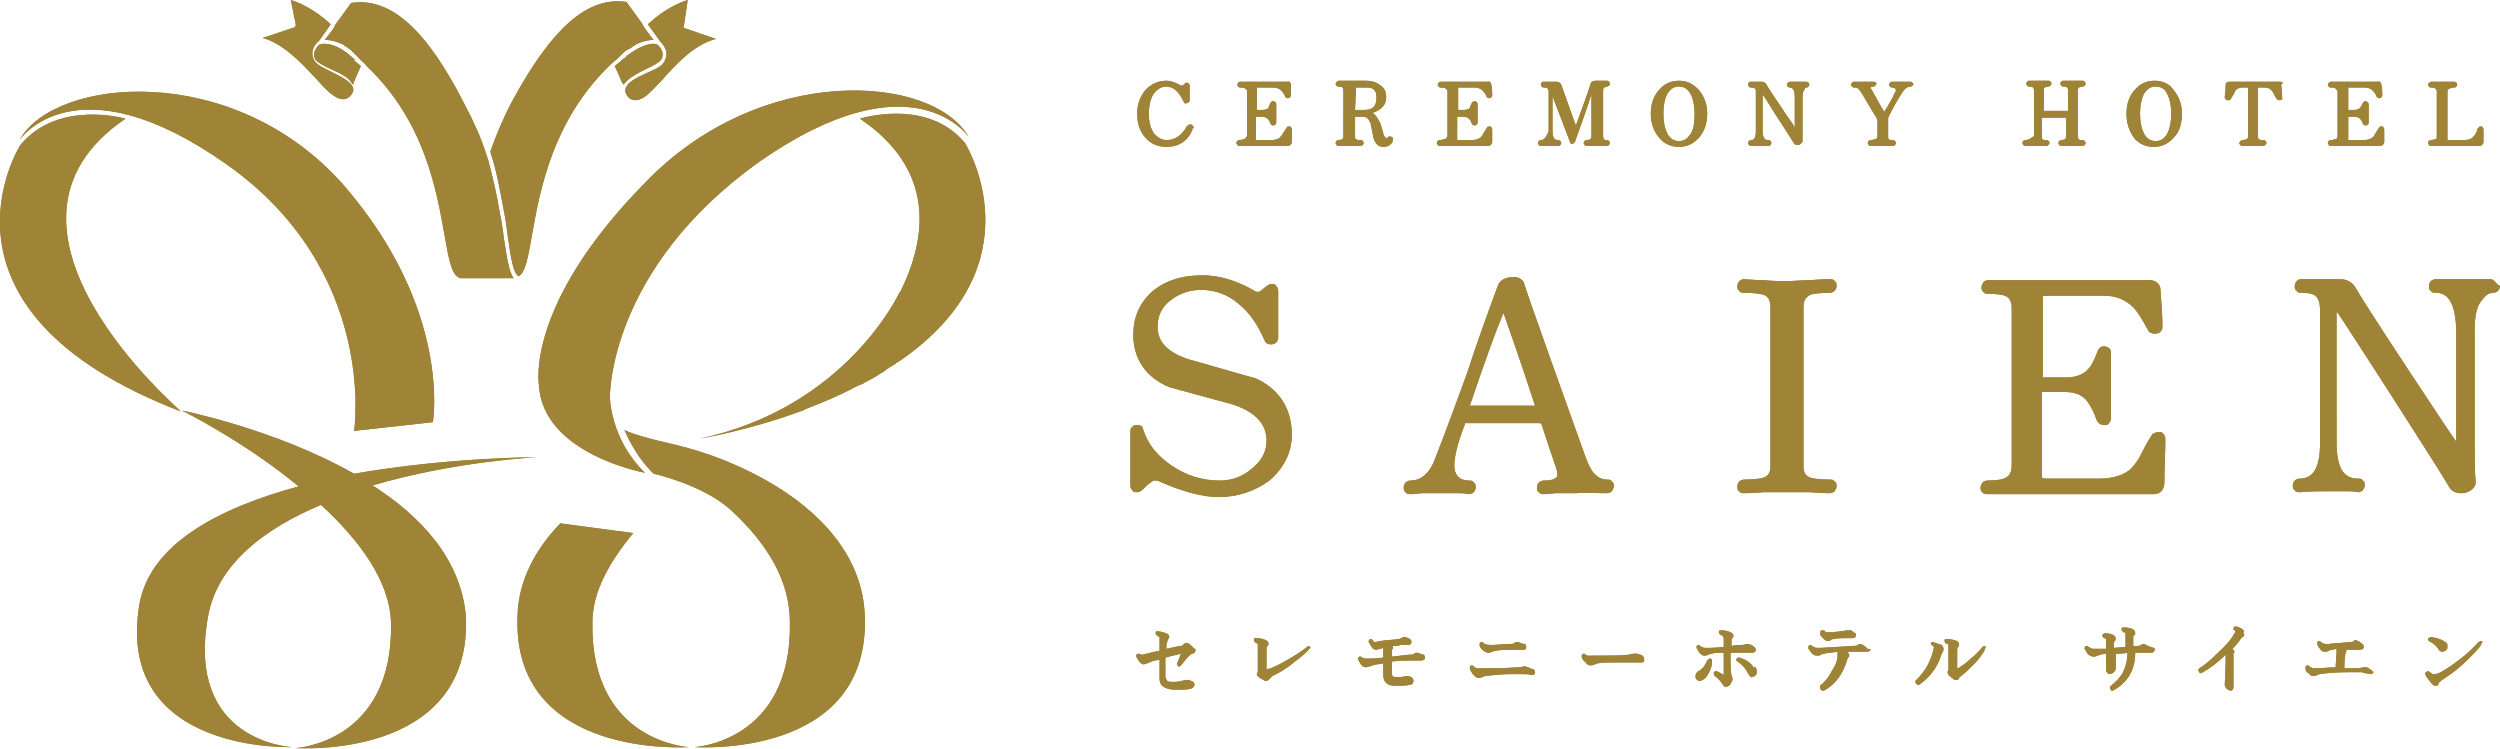
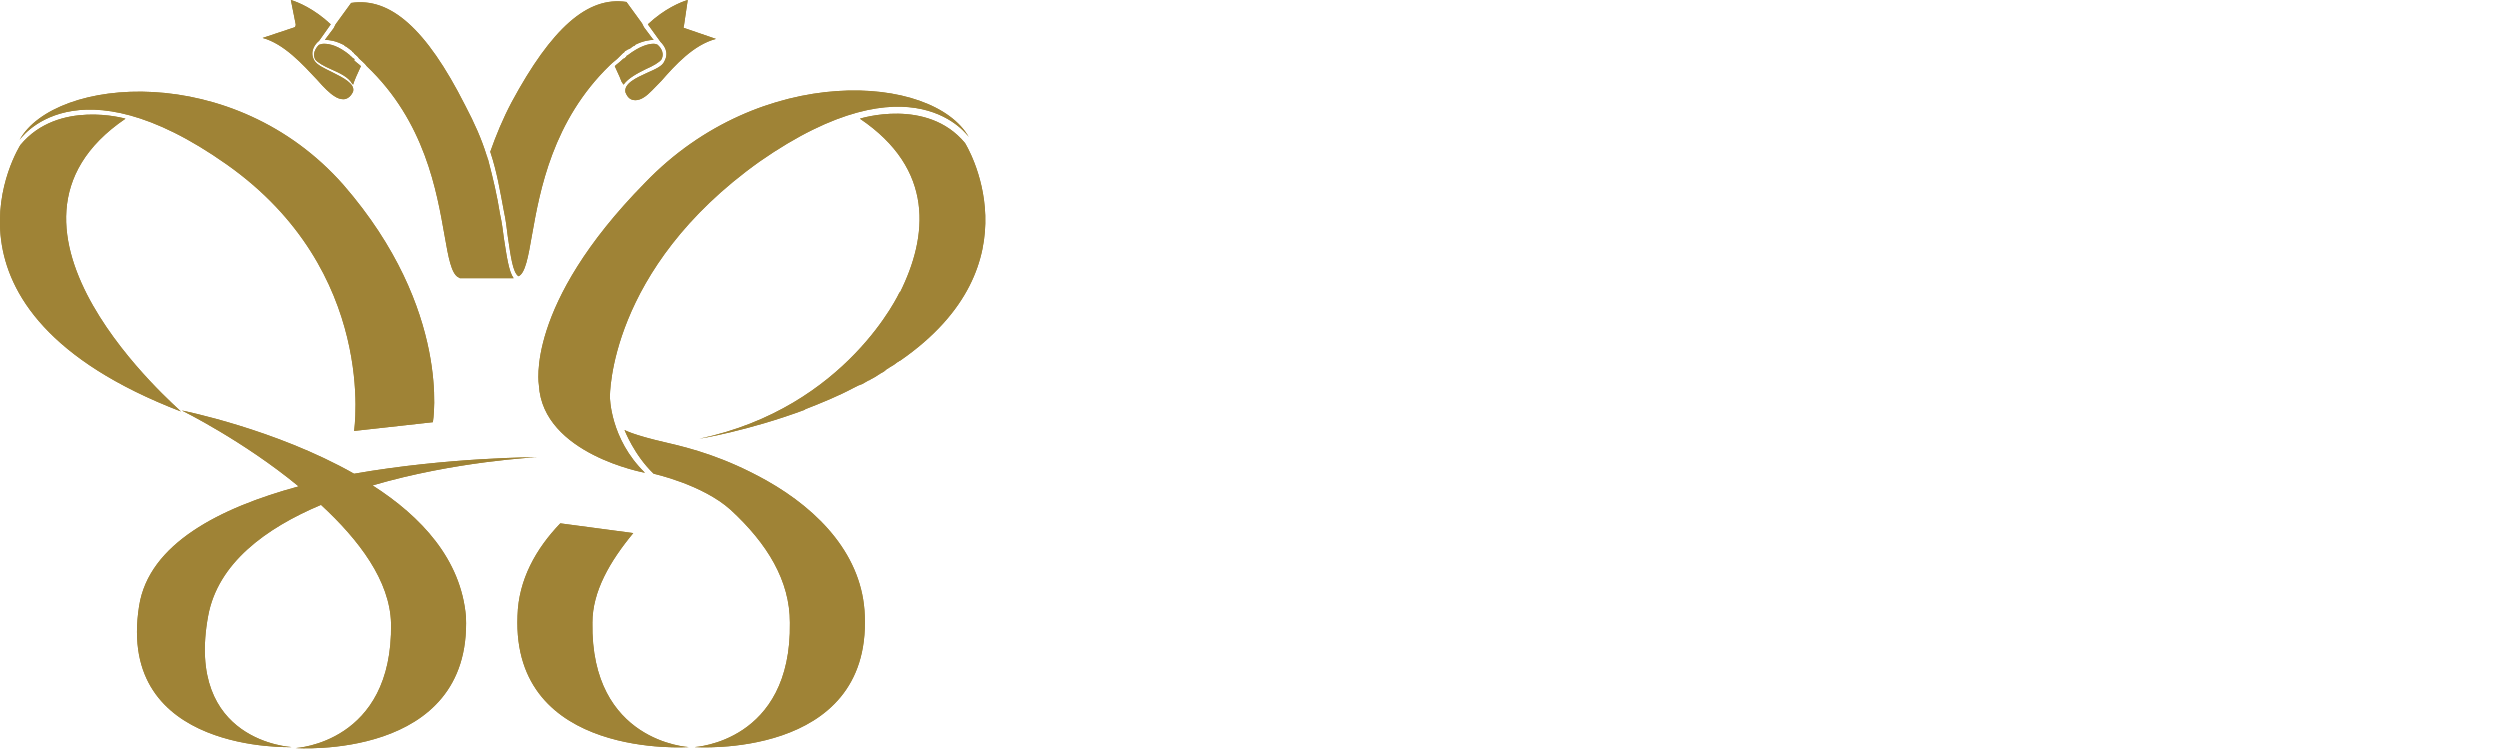
<svg xmlns="http://www.w3.org/2000/svg" version="1.1" id="レイヤー_1" x="0px" y="0px" viewBox="0 0 257 77" style="enable-background:new 0 0 257 77;" xml:space="preserve">
  <style type="text/css">
	.st0{fill:#9F8336;}
</style>
  <g>
    <g>
      <path class="st0" d="M23.3,16.9c15.6,11,13.1,27.4,13.1,27.4l8.1-0.9c0,0,2-11.5-9.2-24.4C24,6.2,5.6,7.9,2,14.4    C2,14.4,7.7,5.9,23.3,16.9z M12.9,12.2c0,0-6.9-2-10.8,2.7c0,0-10.8,16.9,16.5,27.4C18.6,42.2-3.6,23.4,12.9,12.2z M99.2,14.7    c-3.9-4.7-10.8-2.5-10.8-2.5c7.7,5.2,7,12.1,4.1,17.9V30c0,0-5.4,11.9-20.6,15.1c0,0,5-0.8,10.9-3h-0.1c1.8-0.7,3.5-1.4,5-2.2    c0.2-0.1,0.4-0.2,0.6-0.3c0.1,0,0.2-0.1,0.3-0.1c0.2-0.1,0.5-0.3,0.7-0.4c0.1,0,0.2-0.1,0.2-0.1c0.2-0.1,0.4-0.2,0.7-0.4    c0.1-0.1,0.2-0.1,0.3-0.2c0.2-0.1,0.4-0.2,0.6-0.4c0.1-0.1,0.2-0.1,0.3-0.2c0.2-0.1,0.3-0.2,0.5-0.3c0.1-0.1,0.3-0.2,0.4-0.3    c0.1,0,0.1-0.1,0.2-0.1l0,0C107,27.1,99.2,14.7,99.2,14.7z M38.3,49.9c8.5-2.5,16.9-2.9,16.9-2.9s-9.1,0-18.8,1.7    c-8.1-4.6-17.7-6.5-17.7-6.5s6.3,3.1,12,7.8c-8.1,2.2-15.4,5.9-16.4,12.3C11.9,77.5,30,76.8,30,76.8s-11-0.5-8.6-13.5    c1-5.4,5.9-9,11.6-11.4c3.9,3.6,7.1,7.8,7.2,12.2c0.2,12.3-9.8,12.8-9.8,12.8s18.1,1.3,17.5-13.5C47.4,57.5,43.3,53.1,38.3,49.9z     M78.8,49.4c-4.3-2.4-7.7-3.3-10.3-3.9c-3.5-0.8-4.3-1.3-4.3-1.3s1,2.6,3,4.5c0,0,5,1.1,7.9,3.7c3.8,3.5,6.1,7.3,6.1,11.6    c0.2,12.3-9.8,12.8-9.8,12.8s18.1,1.3,17.5-13.5C88.7,57.2,84.3,52.5,78.8,49.4z M60.9,64c0-3.2,1.8-6.3,4.2-9.2l-7.5-1    c-2.5,2.6-4.3,5.8-4.4,9.5c-0.6,14.8,17.6,13.5,17.6,13.5S60.7,76.3,60.9,64z M55.4,39.6c0.4,7.1,10.9,9,10.9,9    c-3.6-3.5-3.6-7.8-3.6-7.8s-0.2-13.1,15.4-24.2c15.8-11,21.5-2.5,21.5-2.5c-3.7-6.5-21.4-7.7-33.3,4.7    C53.9,31.4,55.4,39.6,55.4,39.6z M68.3,6.3c-0.2,0.5-0.9,0.8-1.8,1.2c-1.1,0.5-2.4,1.1-2.2,2c0.1,0.2,0.3,0.8,1,0.8    c0.3,0,0.6-0.1,0.9-0.3c0.5-0.3,1.1-1,1.8-1.7c1.4-1.6,3.3-3.7,5.6-4.3l-3.2-1.1c-0.1,0-0.2-0.1-0.1-0.2L70.7,0    c-0.7,0.2-2.4,0.9-4.1,2.5l1.3,1.8C68.3,4.7,68.8,5.4,68.3,6.3z M64.1,8.7L64.1,8.7c0.5-0.7,1.5-1.2,2.3-1.6    c0.7-0.3,1.4-0.7,1.6-1c0.4-0.8-0.3-1.4-0.4-1.5c0,0-0.2-0.1-0.4-0.1c-0.5,0-1.4,0.2-2.7,1.2c0,0-0.1,0-0.1,0.1    c-0.1,0.1-0.1,0.1-0.2,0.2c-0.1,0-0.2,0.1-0.3,0.2c-0.2,0.2-0.5,0.4-0.7,0.6l0.5,1.1l0.2,0.5L64.1,8.7z M52.2,24.3    c0.3,2,0.5,3.7,1.1,4.1c0.7-0.3,1-2,1.4-4.3c0.8-4.5,2.1-11.7,8-17.4C63,6.4,63.3,6.2,63.5,6s0.3-0.3,0.5-0.5l0,0    c0.1-0.1,0.2-0.1,0.2-0.2c0.1-0.1,0.2-0.1,0.3-0.2l0,0l0,0C64.8,5,64.9,4.9,65,4.8c0.1,0,0.1-0.1,0.2-0.1c0,0,0.1,0,0.1-0.1    c0.8-0.4,1.5-0.5,1.9-0.5L67.1,4l-0.9-1.2l-0.1-0.2L66,2.4l-1.6-2.2c-4-0.6-7.7,2.7-11.8,10.3c-0.9,1.7-1.6,3.4-2.2,5.1    c0.7,2.1,1,4,1.4,6.1C52,22.6,52.1,23.5,52.2,24.3z M30.3,2.8L27,3.9c2.2,0.6,4.1,2.7,5.6,4.3c0.7,0.8,1.3,1.4,1.8,1.7    c0.3,0.2,0.6,0.3,0.9,0.3c0.7,0,1-0.8,1-0.8c0.2-0.8-1-1.4-2.2-2c-0.8-0.4-1.5-0.7-1.8-1.2c-0.5-0.9,0.1-1.7,0.5-2L34,2.5    c-1.7-1.6-3.4-2.3-4.1-2.5l0.5,2.5C30.4,2.6,30.4,2.7,30.3,2.8z M36.3,6c-0.1-0.1-0.1-0.1-0.2-0.2c0,0-0.1,0-0.1-0.1    c-1.2-1-2.1-1.2-2.7-1.2c-0.3,0-0.4,0.1-0.5,0.1c0,0-0.8,0.7-0.4,1.5c0.2,0.3,0.9,0.7,1.6,1c0.9,0.4,1.8,0.8,2.2,1.5l0.1,0.1    l0.1-0.3l0.2-0.5l0.5-1.1c-0.2-0.2-0.5-0.4-0.7-0.6C36.5,6.1,36.4,6,36.3,6z M33.4,4.1C33.4,4.1,33.5,4.1,33.4,4.1    c0.5,0,1.1,0.1,1.9,0.5c0,0,0.1,0,0.1,0.1c0.1,0,0.1,0.1,0.2,0.1C35.7,4.9,35.9,5,36,5.1l0,0l0,0c0.1,0.1,0.2,0.1,0.2,0.2    c0.1,0.1,0.2,0.1,0.2,0.2l0,0l0,0c0.2,0.2,0.4,0.3,0.5,0.5c0.3,0.3,0.6,0.5,0.8,0.8c6,5.7,7.2,12.9,8,17.4    c0.4,2.3,0.7,3.9,1.4,4.3c0.1,0,0.1,0.1,0.2,0.1c0,0,0,0,0.1,0h5.4c-0.5-0.7-0.7-2.2-1-4.1c-0.1-0.8-0.2-1.6-0.4-2.5    c-0.3-1.9-0.7-3.6-1.2-5.5c0-0.1-0.1-0.2-0.1-0.3c0-0.1-0.1-0.2-0.1-0.3c-0.5-1.6-1.2-3.2-2.2-5.1c-4-7.9-7.7-11.1-11.7-10.5    l-1.6,2.2l-0.1,0.2l-0.1,0.2L33.4,4.1L33.4,4.1z" />
    </g>
  </g>
  <g>
    <g>
-       <path class="st0" d="M119.9,15.1L119.9,15.1c1.3,0,2.2-0.6,2.7-1.8l-0.1-0.1h0.2v-0.1c0-0.1-0.1-0.2-0.2-0.3c0,0-0.1,0-0.2,0    s-0.2,0.1-0.3,0.2c-0.5,0.9-1.2,1.4-2.1,1.4c-0.4,0-0.8-0.2-1.2-0.6c-0.4-0.5-0.6-1.2-0.6-2.1s0.2-1.7,0.6-2.2    c0.4-0.4,0.7-0.6,1.2-0.6c0.7,0,1.3,0.5,1.8,1.6c0,0.1,0.2,0.2,0.3,0.1c0.1,0,0.3-0.1,0.3-0.3V8.8c0-0.1-0.1-0.3-0.3-0.3    c-0.1,0-0.1,0-0.2,0.1s-0.2,0.2-0.3,0.2l0,0c0,0,0,0-0.1,0c-0.5-0.3-1-0.5-1.5-0.5c-0.8,0-1.5,0.3-2.1,0.9    c-0.6,0.7-0.9,1.5-0.9,2.5s0.3,1.9,0.9,2.5C118.3,14.8,119.1,15.1,119.9,15.1z M127.9,14.3c-0.1,0-0.3,0.1-0.5,0.1    s-0.3,0.2-0.3,0.3s0.1,0.2,0.2,0.3l0,0l0,0c0,0,0.3,0,0.8,0c0.6,0,1.2,0,1.8,0h1.4c0.3,0,0.5,0,0.8,0h0.3l0,0    c0.2,0,0.4-0.2,0.4-0.4c0-0.5,0-0.9,0-1.3c0-0.1-0.1-0.3-0.2-0.3c0,0,0,0-0.1,0s-0.2,0-0.2,0.1c-0.1,0.1-0.2,0.3-0.4,0.6    c-0.1,0.2-0.3,0.4-0.4,0.5c-0.2,0.1-0.4,0.2-0.8,0.2h-1.6l0,0V12h0.6c0.3,0,0.5,0.1,0.6,0.2c0.1,0.1,0.2,0.2,0.3,0.5    c0,0.1,0.2,0.2,0.3,0.2s0.3-0.1,0.3-0.3c0,0,0-0.2,0-0.4v-1.1c0-0.2,0-0.4,0-0.4c0-0.1-0.1-0.3-0.3-0.3c-0.1,0-0.3,0.1-0.3,0.2    c-0.1,0.2-0.2,0.4-0.2,0.5c-0.1,0.1-0.3,0.2-0.6,0.2h-0.6V9l0,0h1.7c0.3,0,0.6,0.1,0.8,0.3c0.1,0.1,0.3,0.3,0.4,0.6    c0,0.1,0.2,0.2,0.3,0.2l0,0c0.1,0,0.3-0.1,0.3-0.3c0-0.3,0-0.7,0-1.1c0-0.2-0.2-0.4-0.4-0.3H132c-0.3,0-0.5,0-0.8,0    c-0.4,0-0.8,0-1.3,0s-0.9,0-1.3,0c-0.3,0-0.6,0-0.8,0h-0.3c-0.2,0-0.3,0.2-0.3,0.3s0.1,0.3,0.3,0.3c0.2,0,0.4,0,0.5,0.1    c0.1,0.1,0.2,0.1,0.2,0.3V14C128,14.2,128,14.3,127.9,14.3z M139.8,15C139.9,15,139.9,15,139.8,15L139.8,15L139.8,15L139.8,15    L139.8,15L139.8,15c0.3,0,0.4-0.2,0.4-0.3s-0.1-0.3-0.3-0.3s-0.4,0-0.5-0.1c-0.1,0-0.1-0.1-0.1-0.3v-2h0.8c0.4,0,0.6,0.2,0.8,0.7    c0.1,0.5,0.2,1,0.3,1.5c0.2,0.6,0.5,0.9,1,0.9l0,0c0.5,0,0.8-0.2,1-0.6l-0.1-0.1h0.1v-0.1c0-0.1,0-0.2-0.1-0.2S143,14,142.9,14    s-0.2,0.1-0.2,0.1c-0.1,0.1-0.2,0.1-0.2,0.1s-0.2-0.1-0.3-0.5c-0.2-0.7-0.3-1.1-0.4-1.2c-0.2-0.4-0.4-0.7-0.7-0.9    c0.9-0.3,1.4-0.8,1.4-1.6c0-0.6-0.2-1-0.7-1.3c-0.4-0.3-0.9-0.4-1.4-0.4c-0.1,0-0.3,0-0.7,0s-0.7,0-1.1,0c-0.2,0-0.5,0-0.7,0    s-0.3,0-0.3,0l0,0l0,0c-0.1,0-0.3,0.2-0.3,0.3s0.1,0.3,0.3,0.3s0.4,0,0.4,0.1c0,0,0.1,0.1,0.1,0.3V14c0,0.2-0.1,0.3-0.1,0.3    s-0.2,0.1-0.4,0.1s-0.3,0.2-0.3,0.3s0.1,0.3,0.3,0.3c0.5,0,0.8,0,1,0c0.3,0,0.5,0,0.8,0C139.7,15,139.8,15,139.8,15z M139.4,9    L139.4,9L139.4,9h1.2c0.3,0,0.6,0.1,0.7,0.3c0.2,0.2,0.2,0.5,0.2,0.8c0,0.4-0.1,0.7-0.3,0.9s-0.5,0.3-0.9,0.3h-1L139.4,9L139.4,9z     M148.5,14.3c-0.1,0-0.3,0.1-0.5,0.1s-0.3,0.2-0.3,0.3s0.1,0.2,0.2,0.3l0,0l0,0l0,0c0.1,0,0.3,0,0.8,0c0.6,0,1.2,0,1.8,0h1.4    c0.3,0,0.5,0,0.8,0h0.3l0,0c0.2,0,0.4-0.2,0.4-0.4c0-0.5,0-0.9,0-1.3c0-0.1-0.1-0.3-0.2-0.3h-0.1c-0.1,0-0.2,0-0.2,0.1    c-0.1,0.1-0.2,0.3-0.4,0.6c-0.1,0.2-0.2,0.4-0.4,0.5s-0.4,0.2-0.8,0.2h-1.5l0,0V12h0.6c0.3,0,0.5,0.1,0.6,0.2    c0.1,0.1,0.2,0.2,0.3,0.5c0,0.1,0.2,0.2,0.3,0.2s0.3-0.1,0.3-0.3c0,0,0-0.2,0-0.4v-1.1c0-0.2,0-0.4,0-0.4c0-0.1-0.1-0.3-0.3-0.3    c-0.1,0-0.3,0.1-0.3,0.2c-0.1,0.2-0.2,0.4-0.2,0.5c-0.1,0.1-0.3,0.2-0.6,0.2h-0.6V9l0,0h1.7c0.3,0,0.6,0.1,0.8,0.3    c0.1,0.1,0.3,0.3,0.4,0.6c0,0.1,0.2,0.2,0.3,0.2l0,0c0.1,0,0.3-0.1,0.3-0.3c0-0.3,0-0.7-0.1-1.1c0-0.2-0.2-0.4-0.4-0.3h-0.3    c-0.3,0-0.5,0-0.8,0c-0.4,0-0.8,0-1.3,0s-0.9,0-1.3,0c-0.3,0-0.6,0-0.8,0h-0.3c-0.2,0-0.3,0.2-0.3,0.3s0.1,0.3,0.3,0.3    s0.4,0,0.5,0.1s0.2,0.1,0.2,0.3V14C148.7,14.2,148.6,14.3,148.5,14.3z M158.4,14.4c-0.2,0-0.3,0.2-0.3,0.3s0.1,0.3,0.3,0.3    c0.3,0,0.6,0,0.9,0c0.2,0,0.4,0,0.6,0c0.2,0,0.3,0,0.3,0c0.2,0,0.3-0.2,0.3-0.3s-0.1-0.3-0.3-0.3c-0.4,0-0.6-0.2-0.6-1V9.9    c0.3,0.8,0.9,2.3,1.8,4.7c0,0.1,0.1,0.2,0.2,0.2c0.1,0,0.2-0.1,0.3-0.2c0.6-1.7,1.2-3.3,1.7-4.9V14c0,0.2-0.1,0.3-0.1,0.3    s-0.2,0.1-0.4,0.1s-0.3,0.2-0.3,0.3s0.1,0.3,0.3,0.3c0,0,0.1,0,0.4,0c0.2,0,0.4,0,0.6,0c0.2,0,0.4,0,0.7,0c0.2,0,0.3,0,0.4,0    c0.2,0,0.3-0.2,0.3-0.3s-0.1-0.3-0.3-0.3s-0.3,0-0.3-0.1c0,0-0.1-0.1-0.1-0.3V9.3c0-0.3,0.1-0.3,0.4-0.4c0.2,0,0.3-0.2,0.3-0.3    s-0.1-0.3-0.3-0.3l0,0l0,0l0,0c0,0-0.1,0-0.3,0c-0.3,0-0.6,0-0.9,0c-0.2,0-0.5,0.1-0.5,0.4c-0.5,1.5-1,2.8-1.5,4.2    c-0.3-0.8-0.8-2.2-1.5-4.2c-0.1-0.2-0.3-0.3-0.5-0.3c-0.4,0-0.7,0-1,0c-0.1,0-0.2,0-0.3,0h-0.1l0,0c-0.1,0-0.2,0.2-0.2,0.3    s0.1,0.3,0.3,0.3s0.3,0,0.4,0.1c0,0,0.1,0.1,0.1,0.4v4C158.9,14.2,158.7,14.4,158.4,14.4z M175.5,11.7c0-1-0.3-1.8-0.9-2.5    c-0.6-0.6-1.2-0.9-2-0.9s-1.5,0.3-2,0.9c-0.6,0.6-0.9,1.5-0.9,2.5s0.3,1.8,0.9,2.5c0.5,0.6,1.2,0.9,2,0.9l0,0c0.8,0,1.5-0.3,2.1-1    C175.2,13.5,175.5,12.7,175.5,11.7z M173.7,13.9c-0.3,0.4-0.6,0.6-1.1,0.6s-0.8-0.2-1.1-0.6c-0.3-0.5-0.5-1.2-0.5-2.2    s0.2-1.8,0.5-2.2s0.6-0.6,1.1-0.6s0.8,0.2,1.1,0.6c0.3,0.5,0.5,1.2,0.5,2.2S174.1,13.4,173.7,13.9z M180,14.4    c-0.2,0-0.3,0.2-0.3,0.3s0.1,0.3,0.3,0.3c0.3,0,0.6,0,0.9,0c0.2,0,0.4,0,0.6,0s0.3,0,0.3,0c0.2,0,0.3-0.2,0.3-0.3    s-0.1-0.3-0.3-0.3c-0.4,0-0.6-0.2-0.6-1V9.7c0.3,0.4,0.7,1.1,1.4,2.2c1,1.5,1.6,2.5,1.8,2.8c0.1,0.2,0.2,0.2,0.4,0.2l0,0    c0.1,0,0.2,0,0.3-0.1s0.2-0.2,0.2-0.3l0,0c0-0.3,0-0.7,0-1.3V10c0-0.4,0.1-0.7,0.2-0.8c0.1-0.2,0.1-0.2,0.2-0.2    c0.2,0,0.3-0.2,0.3-0.3s-0.1-0.3-0.3-0.3c0,0-0.1,0-0.3,0s-0.3,0-0.5,0s-0.4,0-0.6,0c-0.2,0-0.3,0-0.3,0c-0.2,0-0.3,0.2-0.3,0.3    S183.8,9,184,9c0.3,0,0.5,0.3,0.5,1v3.1c-0.2-0.4-0.7-1-1.4-2.1c-0.9-1.3-1.4-2.1-1.5-2.3s-0.3-0.3-0.5-0.3c-0.4,0-0.7,0-0.9,0    c-0.1,0-0.2,0-0.2,0h-0.1l0,0l0,0l0,0c-0.1,0-0.2,0.2-0.2,0.3S179.8,9,180,9s0.3,0,0.4,0.1c0.1,0,0.1,0.2,0.1,0.4v4    C180.5,14.2,180.3,14.4,180,14.4z M192.8,8.4L192.8,8.4L192.8,8.4L192.8,8.4z M196.4,8.4c0,0-0.1,0-0.3,0s-0.4,0-0.6,0    c-0.2,0-0.6,0-1,0c-0.2,0-0.3,0.2-0.3,0.3s0.1,0.3,0.3,0.3c0.1,0,0.2,0,0.3,0.1s0.1,0.1,0.1,0.2c0,0,0,0.1-0.1,0.2    c-0.2,0.5-0.6,1.2-1.1,2c-0.5-0.8-0.9-1.6-1.3-2.3c-0.1-0.1-0.1-0.1-0.1-0.2c0,0,0-0.1,0.3-0.1c0.1,0,0.3-0.2,0.3-0.3    s-0.1-0.2-0.2-0.2v0.1c0-0.1-0.1-0.1-0.1-0.1l0,0l0,0l0,0l0,0c0,0-0.2,0-0.3,0c-0.3,0-0.5,0-0.7,0s-0.4,0-0.6,0    c-0.2,0-0.4,0-0.4,0c-0.2,0-0.3,0.2-0.3,0.3s0.1,0.3,0.3,0.3s0.3,0,0.4,0.1c0.1,0.1,0.2,0.2,0.4,0.5c0.3,0.5,0.8,1.4,1.5,2.5    c0,0.1,0.1,0.2,0.1,0.2V14c0,0.2,0,0.2-0.2,0.3c-0.1,0-0.2,0.1-0.5,0.1c-0.2,0-0.3,0.2-0.3,0.3s0.1,0.3,0.3,0.3c0,0,0.1,0,0.4,0    c0.3,0,0.5,0,0.8,0s0.5,0,0.8,0c0.2,0,0.3,0,0.3,0c0.2,0,0.3-0.2,0.3-0.3s-0.1-0.3-0.3-0.3s-0.4,0-0.4-0.1c-0.1,0-0.1-0.1-0.1-0.3    v-1.8c0-0.1,0-0.1,0.1-0.3c0.6-1.2,1.1-2,1.3-2.3c0.3-0.5,0.6-0.7,0.9-0.7c0.2,0,0.3-0.2,0.3-0.3C196.6,8.5,196.5,8.4,196.4,8.4z     M192.9,8.5C192.9,8.5,192.9,8.6,192.9,8.5L192.9,8.5C192.9,8.6,192.9,8.5,192.9,8.5z M208.6,14.3c0,0-0.2,0.1-0.4,0.1    s-0.3,0.2-0.3,0.3s0.1,0.3,0.3,0.3c0,0,0.2,0,0.5,0s0.5,0,0.6,0s0.3,0,0.6,0s0.4,0,0.5,0s0.3-0.2,0.3-0.3s-0.1-0.3-0.3-0.3    s-0.4,0-0.4-0.1c-0.1,0-0.1-0.1-0.1-0.3v-1.9h2.5V14c0,0.2-0.1,0.3-0.1,0.3s-0.2,0.1-0.4,0.1s-0.3,0.2-0.3,0.3s0.1,0.3,0.3,0.3    c0,0,0.2,0,0.5,0s0.5,0,0.6,0s0.3,0,0.6,0s0.4,0,0.5,0c0.2,0,0.3-0.2,0.3-0.3s-0.1-0.3-0.3-0.3s-0.4,0-0.4-0.1    c0,0-0.1-0.1-0.1-0.3V9.3c0-0.2,0.1-0.3,0.1-0.3s0.2-0.1,0.4-0.1s0.3-0.2,0.3-0.3s-0.1-0.3-0.3-0.3c0,0-0.2,0-0.4,0    c-0.3,0-0.5,0-0.6,0s-0.3,0-0.5,0c-0.3,0-0.4,0-0.5,0c-0.2,0-0.3,0.2-0.3,0.3s0.1,0.3,0.3,0.3s0.3,0,0.4,0.1c0,0,0.1,0.1,0.1,0.3    v2.1h-2.5V9.3c0-0.2,0-0.3,0.1-0.3c0,0,0.2-0.1,0.4-0.1c0.1,0,0.3-0.2,0.3-0.3s-0.1-0.3-0.3-0.3c0,0-0.2,0-0.4,0    c-0.3,0-0.5,0-0.6,0s-0.3,0-0.6,0s-0.4,0-0.4,0c-0.2,0-0.3,0.2-0.3,0.3s0.1,0.3,0.3,0.3s0.3,0,0.4,0.1c0,0,0.1,0.1,0.1,0.3V14    C208.7,14.2,208.7,14.3,208.6,14.3z M221.5,8.3c-0.8,0-1.5,0.3-2,0.9c-0.6,0.6-0.9,1.5-0.9,2.5s0.3,1.8,0.8,2.5    c0.5,0.6,1.2,0.9,2,0.9l0,0c0.8,0,1.5-0.3,2.1-1c0.6-0.6,0.8-1.5,0.8-2.4c0-1-0.3-1.8-0.9-2.5C223,8.6,222.3,8.3,221.5,8.3z     M222.7,13.9c-0.3,0.4-0.6,0.6-1.1,0.6s-0.8-0.2-1.1-0.6c-0.3-0.5-0.5-1.2-0.5-2.2s0.2-1.8,0.5-2.2s0.6-0.6,1.1-0.6    s0.9,0.2,1.1,0.6c0.3,0.5,0.5,1.2,0.5,2.2S223,13.4,222.7,13.9z M234.4,8.4L234.4,8.4c-0.1,0-0.4,0-0.8,0c-0.6,0-1.2,0-1.8,0    s-1.2,0-1.8,0c-0.3,0-0.5,0-0.6,0h-0.2l0,0c-0.2,0-0.4,0.1-0.4,0.3c0,0.7-0.1,1.1-0.1,1.3c0,0.1,0.1,0.3,0.3,0.3c0,0,0,0,0.1,0    s0.2,0,0.2-0.1c0.2-0.3,0.4-0.6,0.5-0.9c0.2-0.2,0.4-0.3,0.7-0.3h0.6l0,0v5c0,0.2-0.1,0.3-0.1,0.3c-0.1,0-0.2,0.1-0.5,0.1    c-0.1,0-0.3,0.2-0.3,0.3s0.1,0.3,0.3,0.3l0,0c0.1,0,0.1,0,0.3,0s0.5,0,0.8,0s0.5,0,0.8,0c0.1,0,0.2,0,0.2,0s0,0,0.1,0l0,0l0,0l0,0    c0.1,0,0.3-0.2,0.3-0.3s-0.1-0.3-0.3-0.3c-0.3,0-0.4,0-0.5-0.1c0,0-0.1-0.1-0.1-0.3V9l0,0l0,0h0.7c0.3,0,0.6,0.1,0.8,0.4    c0.1,0.1,0.2,0.4,0.4,0.7c0,0.1,0.2,0.2,0.3,0.2h0.1c0.1,0,0.3-0.1,0.2-0.3c0-0.2,0-0.6-0.1-1.3C234.8,8.5,234.6,8.4,234.4,8.4z     M240.1,14.3c-0.1,0-0.2,0.1-0.5,0.1c-0.2,0-0.3,0.2-0.3,0.3s0.1,0.2,0.2,0.3l0,0h0.1c0.1,0,0.3,0,0.8,0c0.6,0,1.2,0,1.8,0h1.4    c0.3,0,0.5,0,0.8,0h0.3l0,0c0.2,0,0.4-0.2,0.4-0.4c0-0.5,0-0.9,0-1.3c0-0.1-0.1-0.3-0.2-0.3c0,0,0,0-0.1,0s-0.2,0-0.2,0.1    c-0.1,0.1-0.2,0.3-0.4,0.6c-0.1,0.2-0.2,0.4-0.4,0.5s-0.4,0.2-0.8,0.2h-1.6l0,0V12h0.6c0.3,0,0.5,0.1,0.6,0.2    c0.1,0.1,0.2,0.2,0.3,0.5c0,0.1,0.2,0.2,0.3,0.2s0.3-0.1,0.3-0.3c0,0,0-0.2,0-0.4v-1.1c0-0.2,0-0.4,0-0.4c0-0.1-0.2-0.3-0.3-0.3    s-0.3,0.1-0.3,0.2c-0.1,0.2-0.2,0.4-0.3,0.5s-0.3,0.2-0.6,0.2h-0.6V9l0,0h1.7c0.3,0,0.6,0.1,0.8,0.3c0.1,0.1,0.3,0.3,0.4,0.6    c0,0.1,0.2,0.2,0.3,0.2l0,0c0.1,0,0.3-0.1,0.3-0.3c0-0.3,0-0.7-0.1-1.1c0-0.2-0.2-0.4-0.4-0.3h-0.3c-0.3,0-0.5,0-0.8,0    c-0.4,0-0.8,0-1.3,0s-0.9,0-1.3,0c-0.3,0-0.6,0-0.8,0h-0.3c-0.1,0-0.3,0.2-0.3,0.3s0.1,0.3,0.3,0.3s0.4,0,0.5,0.1s0.1,0.1,0.2,0.3    V14C240.3,14.2,240.2,14.3,240.1,14.3z M250.4,14.3c-0.1,0-0.3,0.1-0.5,0.1s-0.3,0.2-0.3,0.3s0.1,0.2,0.2,0.3l0,0l0,0l0,0l0,0    c0.1,0,0.3,0,0.8,0c0.6,0,1.2,0,1.8,0c0.5,0,1,0,1.4,0c0.3,0,0.5,0,0.8,0h0.3l0,0c0.2,0,0.4-0.2,0.4-0.4c0-0.5,0-0.9,0-1.3    c0-0.1-0.1-0.3-0.2-0.3H255c-0.1,0-0.2,0.1-0.3,0.2c-0.1,0.4-0.2,0.6-0.4,0.8c-0.2,0.3-0.6,0.4-1,0.4h-1.7l0,0v-5    c0-0.2,0.1-0.2,0.2-0.3c0.1,0,0.2-0.1,0.5-0.1c0.2,0,0.3-0.2,0.3-0.3s-0.1-0.3-0.3-0.3l0,0c0,0-0.2,0-0.4,0c-0.3,0-0.5,0-0.8,0    c-0.2,0-0.5,0-0.8,0s-0.4,0-0.4,0l0,0l0,0c-0.1,0-0.3,0.2-0.3,0.3s0.1,0.3,0.3,0.3s0.4,0,0.4,0.1c0.1,0,0.2,0.1,0.2,0.3V14    C250.5,14.2,250.5,14.3,250.4,14.3z M252.2,8.4L252.2,8.4L252.2,8.4L252.2,8.4z M122.1,66.1c0,0-0.1,0-0.2,0s-0.2,0.1-0.3,0.2    l-0.1,0.1c0,0-0.1,0-0.2,0l-1.4,0.3c0-0.3,0-0.6,0.1-0.7c0-0.2,0.1-0.3,0.1-0.3c0-0.1,0.1-0.1,0.1-0.2c0-0.2-0.1-0.3-0.3-0.4    c-0.3-0.1-0.6-0.2-0.9-0.2h-0.1c-0.1,0-0.1,0.1-0.1,0.2s0,0.1,0.1,0.2l0.1,0.1c0.1,0,0.1,0,0.2,0.1c0,0,0,0.1,0,0.2v1.2    c-0.6,0.1-1,0.2-1.3,0.3c-0.2,0-0.3,0.1-0.4,0.1s-0.3,0-0.4-0.1c-0.1,0-0.1,0-0.1,0c-0.1,0-0.2,0.1-0.2,0.2v0.1    c0.1,0.2,0.2,0.3,0.3,0.5c0.2,0.2,0.3,0.3,0.5,0.3l0,0c0.3-0.1,0.6-0.2,0.8-0.3c0.2-0.1,0.5-0.1,0.8-0.2v1.9    c0,0.4,0.1,0.7,0.4,0.9s0.7,0.3,1.2,0.3c1.3,0,1.9,0,2-0.5c0-0.3-0.3-0.4-0.6-0.5c-0.1,0-0.1,0-0.2,0h-0.1    c-0.4,0.1-0.8,0.2-1.2,0.2c-0.4,0-0.6,0-0.7-0.1s-0.1-0.2-0.2-0.4c0-0.1,0-0.3,0-0.6c0-0.3,0-0.8,0-1.4c0.7-0.2,1.3-0.3,1.6-0.4    c-0.1,0.2-0.2,0.6-0.4,1v0.1c0,0.1,0.2,0.3,0.3,0.2l0,0l0.1-0.1c0.5-0.6,0.8-1,1-1.1c0.1-0.1,0.1-0.1,0.2-0.1l0,0    c0.1,0,0.3-0.2,0.3-0.3s0-0.2-0.1-0.2C122.5,66.4,122.3,66.2,122.1,66.1z M134.5,66.4L134.5,66.4c-0.5,0.4-1.2,0.9-2.1,1.4    c-1,0.6-1.7,0.9-2.1,1h-0.1l0,0c0-1.2,0-1.9,0-2.1s0.1-0.3,0.1-0.3c0.1-0.1,0.1-0.1,0.1-0.2c0-0.2-0.1-0.3-0.3-0.4    s-0.5-0.2-0.9-0.2h-0.1H129c-0.1,0-0.1,0.1-0.1,0.2s0,0.1,0.1,0.2l0.1,0.1c0.1,0,0.2,0.1,0.2,0.1s0,0.1,0,0.2v2.5    c0,0.1,0,0.1,0,0.2c0,0-0.1,0.1-0.1,0.2s0.1,0.2,0.2,0.3c0.1,0.1,0.3,0.2,0.5,0.3c0.1,0.1,0.2,0.1,0.3,0.1s0.2-0.1,0.3-0.2    s0.2-0.2,0.3-0.3c0.6-0.3,1.4-0.7,2.2-1.4c0.8-0.6,1.4-1.1,1.7-1.5v-0.1l0,0C134.8,66.6,134.6,66.4,134.5,66.4z M145.7,67.1    L145.7,67.1c-0.2,0-0.3,0-0.3,0.1c-0.1,0.1-0.3,0.1-0.5,0.1s-0.8,0.1-1.8,0.2c0-0.2,0-0.4,0-0.5s0-0.2,0-0.2l0,0    c0.1-0.1,0.1-0.2,0.1-0.3v-0.1c0.3,0,0.5,0,0.8-0.1c0.1,0,0.2,0,0.4,0c0.1,0,0.2,0,0.4,0l0,0l0,0c0.1,0,0.3-0.1,0.3-0.3    c0-0.3-0.3-0.4-0.6-0.5c-0.1,0-0.1,0-0.2,0c-0.1,0-0.2,0-0.2,0.1c-0.1,0-0.2,0.1-0.4,0.1c-0.7,0.1-1.3,0.1-1.8,0.2    c-0.2,0-0.4,0.1-0.5,0.1s-0.2,0-0.3-0.2c-0.1-0.1-0.1-0.1-0.2-0.1s-0.2,0.1-0.2,0.2V66c0.1,0.2,0.2,0.3,0.3,0.5s0.3,0.3,0.5,0.3    l0,0c0.3-0.1,0.5-0.1,0.7-0.2l0,0c0,0,0,0.1,0,0.2v0.8c-0.8,0.1-1.3,0.1-1.4,0.1c-0.2,0-0.3,0-0.4,0c-0.2,0-0.3-0.1-0.4-0.1    l-0.1-0.1h-0.1c-0.1,0-0.2,0.1-0.2,0.2v0.1c0.1,0.2,0.2,0.3,0.3,0.5c0.2,0.2,0.3,0.3,0.5,0.3l0,0c0.3-0.1,0.6-0.1,0.7-0.2    c0.2-0.1,0.6-0.1,1.1-0.2v1.2c0,0.7,0.4,1.1,1.2,1.1c0.7,0,1.2,0,1.5-0.1c0.2,0,0.4-0.1,0.4-0.4s-0.2-0.4-0.5-0.5h-0.1    c-0.1,0-0.1,0-0.2,0c-0.2,0.1-0.6,0.1-1,0.1c-0.3,0-0.4-0.1-0.4-0.3c0-0.5,0-1,0-1.3c0.9-0.1,1.6-0.1,2.2-0.1c0.5,0,0.8,0,0.8,0    c0.2,0,0.4-0.1,0.4-0.3c0-0.1-0.1-0.2-0.1-0.3C146.1,67.3,145.9,67.1,145.7,67.1z M157.1,68.6c-0.1,0-0.2-0.1-0.3-0.1    s-0.1,0-0.2,0c-0.2,0.1-0.4,0.1-0.6,0.1c-1.4,0.1-2.5,0.1-3.5,0.1c-0.1,0-0.3,0-0.4,0c-0.1,0-0.2,0-0.2,0c-0.2,0-0.3-0.1-0.4-0.2    s-0.1-0.1-0.2-0.1c-0.1,0-0.2,0.1-0.2,0.2v0.1c0,0.2,0.2,0.4,0.3,0.6c0.2,0.2,0.4,0.4,0.6,0.4c0.1,0,0.2,0,0.4-0.1    s0.3-0.1,0.3-0.1c0.8-0.1,1.7-0.2,2.8-0.2c0.3,0,0.6,0,0.9,0c0.5,0,0.8,0,1,0.1c0,0,0,0,0.1,0c0.2,0,0.3-0.1,0.3-0.3    c0-0.1-0.1-0.2-0.1-0.3C157.5,68.8,157.3,68.7,157.1,68.6z M156.1,66c-0.1,0-0.1,0-0.2,0c-0.1,0-0.2,0-0.2,0.1    c-0.1,0.1-0.3,0.1-0.5,0.1c-0.7,0-1.3,0.1-1.8,0.1c-0.1,0-0.1,0-0.2,0c-0.4,0-0.6-0.1-0.7-0.2c-0.1-0.1-0.1-0.1-0.2-0.1    s-0.2,0.1-0.2,0.2v0.1c0,0.2,0.1,0.3,0.3,0.5s0.4,0.3,0.6,0.3c0.1,0,0.2,0,0.4-0.1c0.1,0,0.2-0.1,0.3-0.1h0.1l0,0    c0.4-0.1,1-0.1,2-0.1c0.3,0,0.6,0,0.7,0h0.1c0.2,0,0.3-0.1,0.3-0.3c0-0.1-0.1-0.2-0.1-0.3l-0.1,0.1l0.1-0.1    C156.5,66.2,156.3,66.1,156.1,66z M169,67.7L169,67.7c0-0.2-0.2-0.4-0.4-0.4c-0.1,0-0.2-0.1-0.3-0.1s-0.1,0-0.2,0    c-0.2,0-0.4,0-0.6,0.1c-0.8,0.1-2.1,0.1-3.9,0.1c-0.2,0-0.4,0-0.4,0c-0.1,0-0.1-0.1-0.2-0.1c-0.1-0.1-0.1-0.1-0.2-0.1    s-0.2,0.1-0.2,0.2v0.1c0,0.2,0.1,0.3,0.3,0.5s0.3,0.4,0.6,0.4c0.1,0,0.3,0,0.4-0.1c0.2,0,0.3-0.1,0.3-0.1c0.5-0.1,1.2-0.1,2.1-0.1    c0.5,0,1,0,1.6,0c0.4,0,0.7,0,0.9,0l0,0C168.9,68.1,169.1,68,169,67.7C169.1,67.7,169.1,67.6,169,67.7L169,67.7z M180.3,68.7    L180.3,68.7c-0.2-0.5-0.8-0.9-1.5-1.1h-0.1c-0.1,0-0.2,0.1-0.2,0.2s0,0.1,0,0.1l0.1,0.1c0.5,0.3,0.9,0.8,1.2,1.4    c0.1,0.1,0.2,0.3,0.3,0.2l0,0c0.1,0,0.3-0.1,0.4-0.2c0.1-0.1,0.1-0.2,0.1-0.4c0-0.2-0.1-0.3-0.2-0.5L180.3,68.7z M175.8,67.7    c-0.1,0-0.1,0-0.2,0.1l-0.1,0.1c-0.2,0.5-0.5,0.9-0.9,1.1c-0.2,0.1-0.3,0.3-0.3,0.5v0.1c0,0.2,0.2,0.4,0.4,0.4    c0.1,0,0.2,0,0.3-0.1c0.3-0.1,0.5-0.4,0.7-0.8s0.3-0.7,0.3-1.1v-0.1C176,67.8,175.9,67.7,175.8,67.7z M177.9,67.1    c0.5,0,0.9,0,1.2,0s0.6,0,1,0c0,0,0,0,0.1,0s0.3-0.1,0.3-0.3c0-0.2-0.2-0.3-0.3-0.4s-0.3-0.1-0.4-0.2c-0.1,0-0.1,0-0.1,0    c-0.1,0-0.1,0-0.2,0c-0.2,0.1-0.3,0.1-0.5,0.1s-0.5,0-1,0.1v-0.5c0-0.2,0-0.3,0.1-0.3c0-0.1,0.1-0.1,0.1-0.2    c0-0.2-0.1-0.3-0.3-0.4s-0.5-0.2-0.9-0.2c0,0,0,0-0.1,0h-0.1c-0.1,0-0.1,0.1-0.1,0.2s0,0.1,0.1,0.2l0.1,0.1c0.1,0,0.2,0,0.2,0.1    c0,0,0.1,0.1,0.1,0.3v0.8c-0.9,0.1-1.4,0.1-1.5,0.1c-0.2,0-0.3,0-0.4,0c-0.2,0-0.4-0.1-0.5-0.2c-0.1,0-0.1-0.1-0.2-0.1    c-0.1,0-0.2,0.1-0.2,0.2v0.1c0.1,0.2,0.2,0.3,0.3,0.5c0.2,0.2,0.3,0.3,0.5,0.3c0.1,0,0.3,0,0.4-0.1c0.1,0,0.2-0.1,0.4-0.1    c0.2-0.1,0.6-0.1,1.2-0.1v2.3l0,0c-0.1-0.1-0.3-0.2-0.7-0.4h-0.1c-0.1,0-0.3,0.1-0.2,0.3c0,0,0,0,0,0.1l0.1,0.1    c0.4,0.3,0.6,0.6,0.7,0.7c0.1,0.2,0.2,0.4,0.4,0.4s0.4-0.1,0.5-0.3c0.1-0.2,0.2-0.3,0.2-0.5c0,0,0,0,0-0.1    C177.9,69.4,177.9,68.5,177.9,67.1z M187.9,65L187.9,65c-0.2,0-0.3-0.1-0.4-0.2c-0.1,0-0.1,0-0.2,0c-0.1,0-0.2,0.1-0.2,0.2v0.1    c0,0.2,0.1,0.3,0.3,0.5s0.3,0.3,0.5,0.3c0.1,0,0.2,0,0.3-0.1s0.2-0.1,0.3-0.1c0.4-0.1,0.9-0.1,1.4-0.1c0.2,0,0.3,0,0.5,0h0.1    c0.1,0,0.3-0.1,0.3-0.3c0-0.1,0-0.2-0.1-0.2l-0.1,0.1l0.1-0.1c-0.1-0.1-0.3-0.2-0.4-0.3c-0.1,0-0.1,0-0.2,0c-0.1,0-0.2,0-0.3,0    c-0.3,0.1-0.8,0.1-1.4,0.2C188.1,65,188,65,187.9,65z M192,66.7c-0.1-0.1-0.3-0.3-0.5-0.4c-0.1-0.1-0.2-0.1-0.3-0.1    s-0.2,0-0.2,0.1c-0.2,0.1-0.3,0.1-0.5,0.1l-3.3,0.2c-0.2,0-0.3,0-0.4,0c-0.2,0-0.4-0.1-0.5-0.2c-0.1,0-0.1-0.1-0.2-0.1    s-0.2,0.1-0.2,0.2v0.1c0,0.2,0.2,0.3,0.3,0.5c0.2,0.2,0.3,0.3,0.6,0.3c0.1,0,0.3,0,0.4-0.1c0.2-0.1,0.3-0.1,0.3-0.1    c0.4-0.1,0.9-0.1,1.4-0.2c0,0,0,0.1,0,0.2v0.1c0,0.6-0.2,1.1-0.6,1.7c-0.3,0.6-0.7,1.1-1.2,1.5v0.1v0.1c0,0.1,0.1,0.3,0.3,0.3h0.1    c0.6-0.3,1.1-0.8,1.5-1.3c0.4-0.6,0.7-1.2,0.9-1.9c0-0.1,0.1-0.2,0.1-0.2c0.1-0.1,0.1-0.1,0.1-0.3c0-0.1-0.1-0.2-0.2-0.3    c0.2,0,0.3,0,0.5,0s0.3,0,0.5,0c0.5,0,0.8,0,1,0c0,0,0,0,0.1,0s0.3-0.1,0.3-0.3C192.1,66.8,192,66.7,192,66.7L192,66.7z M204,66.4    C203.9,66.4,203.9,66.4,204,66.4l-0.2,0.1c-0.3,0.4-0.7,0.8-1.2,1.2c-0.5,0.5-1,0.8-1.3,1c0,0,0,0-0.1,0l0,0c0-1.2,0-1.8,0-1.9    c0-0.2,0.1-0.3,0.1-0.3c0.1-0.1,0.1-0.2,0.1-0.2c0-0.2-0.1-0.3-0.2-0.4c-0.3-0.1-0.6-0.2-1-0.2c0,0,0,0-0.1,0H200    c-0.1,0-0.1,0.1-0.1,0.2s0,0.1,0.1,0.2l0.1,0.1c0.1,0,0.2,0,0.2,0.1c0,0,0,0.1,0,0.2v2.2c0,0.1,0,0.2,0,0.2s-0.1,0.1-0.1,0.2    s0.1,0.2,0.1,0.3c0.2,0.1,0.3,0.3,0.5,0.4c0.1,0.1,0.2,0.1,0.3,0.1c0.2,0,0.3-0.1,0.3-0.2s0.1-0.1,0.2-0.2    c0.4-0.3,0.8-0.7,1.4-1.3c0.5-0.5,0.8-1,1-1.3v-0.1C204.2,66.5,204.1,66.4,204,66.4z M198.7,66L198.7,66c-0.2,0-0.2,0.1-0.2,0.2    s0,0.1,0.1,0.1l0.1,0.1c0.1,0.1,0.1,0.1,0.1,0.1v0.1c-0.3,1.4-0.9,2.4-1.8,3.3l-0.1,0.1v0.1c0,0.2,0.2,0.3,0.3,0.3h0.1    c1.1-0.8,1.9-1.8,2.3-3.2c0.1-0.2,0.2-0.3,0.2-0.3l-0.1-0.1v0.1c0.1-0.1,0.1-0.1,0.1-0.2s-0.1-0.3-0.2-0.4    C199.3,66.2,199,66.1,198.7,66z M220.6,66.3c-0.1-0.1-0.2-0.1-0.3-0.1s-0.1,0-0.2,0.1s-0.3,0.1-0.4,0.1h-0.4v-0.8    c0-0.2,0-0.3,0.1-0.3s0.1-0.1,0.1-0.2c0-0.2-0.1-0.3-0.2-0.4c-0.2-0.1-0.5-0.2-0.9-0.2h-0.1h-0.1c-0.1,0-0.1,0.1-0.1,0.2    s0,0.1,0.1,0.2l0.1,0.1c0.1,0,0.2,0,0.2,0.1l0,0c0,0,0,0.1,0,0.2v1.2l-1.2,0.1v-0.1c0-0.2,0-0.3,0-0.3c0-0.2,0.1-0.3,0.1-0.3    c0.1-0.1,0.1-0.2,0.1-0.2c0-0.2-0.1-0.3-0.2-0.4c-0.2-0.1-0.5-0.2-0.9-0.2h-0.1c-0.1,0.1-0.2,0.2-0.2,0.2c0,0.1,0,0.1,0.1,0.2    l0.1,0.1c0.1,0,0.2,0.1,0.2,0.1s0,0.1,0,0.2v0.8c-0.4,0-0.7,0-0.9,0s-0.3,0-0.4,0c-0.2,0-0.3-0.1-0.5-0.2    c-0.1-0.1-0.1-0.1-0.2-0.1c-0.1,0-0.2,0.1-0.2,0.2v0.1c0.1,0.2,0.2,0.3,0.3,0.5c0.2,0.2,0.4,0.3,0.6,0.3c0.1,0,0.3,0,0.4-0.1    c0.1,0,0.3-0.1,0.3-0.1c0.2,0,0.3-0.1,0.6-0.1v1.7c0,0.2,0.2,0.4,0.4,0.4c0.1,0,0.3-0.1,0.4-0.2c0.1-0.1,0.2-0.2,0.2-0.4    c0-0.1,0-0.2,0-0.6s0-0.6,0-0.9c0.4,0,0.8,0,1.2-0.1c0,0.8-0.2,1.5-0.5,2.1c-0.3,0.5-0.7,0.9-1.2,1.3l-0.1,0.1v0.1    c0,0.1,0.1,0.3,0.2,0.3h0.1c1.5-0.8,2.3-2.1,2.3-3.9c0.2,0,0.4,0,0.6,0c0.5,0,0.8,0,1,0c0,0,0,0,0.1,0s0.3-0.1,0.3-0.3    c0-0.1,0-0.2-0.1-0.2C221,66.5,220.8,66.4,220.6,66.3z M230.4,64.6c-0.2-0.1-0.4-0.2-0.6-0.2c-0.1,0-0.2,0.1-0.2,0.2v0.1l0.1,0.1    c0.1,0,0.1,0.1,0.1,0.1l0,0c0,0,0,0.1-0.1,0.2c-0.3,0.6-0.9,1.3-1.8,2.1c-0.7,0.7-1.3,1.2-1.8,1.5l-0.1,0.1v0.1    c0,0.1,0.1,0.3,0.2,0.3h0.1c0.9-0.5,1.7-1.1,2.5-1.9c0,0.5,0,1.5-0.1,3.1l0,0c0,0.1,0.1,0.3,0.2,0.4c0.1,0.1,0.3,0.2,0.4,0.2    c0.2,0,0.3-0.2,0.3-0.4l0,0c0-0.1,0-0.5,0-1.3c0-0.9,0-1.5,0-2c0-0.1,0-0.1,0-0.1c0-0.1,0.1-0.1,0.1-0.2s-0.1-0.2-0.1-0.2    s-0.1,0-0.1-0.1c0.4-0.4,0.7-0.8,0.9-1.1c0.1,0,0.1-0.1,0.1-0.1c0.1,0,0.2-0.1,0.2-0.3c0-0.1,0-0.1-0.1-0.2    C230.8,64.9,230.6,64.7,230.4,64.6z M244,69.1c-0.1-0.1-0.3-0.3-0.5-0.4c-0.1-0.1-0.2-0.1-0.3-0.1s-0.1,0-0.2,0    c-0.2,0-0.4,0.1-0.5,0.1l0,0c-0.1,0-0.2,0-0.3,0c-0.3,0-0.7,0-1.2,0c0-0.9,0.1-1.5,0.1-1.5c0.1-0.1,0.1-0.2,0.1-0.3s0-0.1,0-0.1    c0.1,0,0.1,0,0.2,0c0.1,0,0.1,0,0.2,0c0.5,0,0.8,0,0.9,0h0.1c0.2,0,0.4-0.1,0.4-0.3s-0.1-0.3-0.3-0.4c-0.1-0.1-0.2-0.2-0.3-0.2    s-0.1-0.1-0.2-0.1s-0.2,0-0.2,0.1c-0.1,0.1-0.3,0.1-0.4,0.1c-0.9,0.1-1.6,0.1-2.2,0.2c-0.1,0-0.2,0-0.3,0c-0.2,0-0.4-0.1-0.5-0.2    s-0.1-0.1-0.2-0.1s-0.2,0.1-0.2,0.2v0.1c0.1,0.2,0.1,0.3,0.3,0.5c0.1,0.2,0.3,0.3,0.5,0.3c0.1,0,0.2,0,0.4-0.1s0.3-0.1,0.3-0.1    c0.2,0,0.4-0.1,0.5-0.1c0,0.1,0,0.2,0,0.3l-0.1,1.6c-0.8,0-1.4,0.1-1.8,0.1c-0.2,0-0.3,0-0.4,0c-0.2,0-0.3-0.1-0.5-0.2    c-0.1-0.1-0.1-0.1-0.2-0.1c-0.1,0-0.2,0.1-0.2,0.2v0.1c0,0.2,0.1,0.4,0.3,0.5c0.2,0.2,0.3,0.3,0.5,0.3c0.1,0,0.3,0,0.4-0.1    c0.2-0.1,0.3-0.1,0.3-0.1c0.6-0.1,1.7-0.2,3.2-0.2c0.4,0,0.7,0,0.9,0c0.1,0,0.3,0,0.5,0.1c0.2,0,0.4,0.1,0.6,0.1    C243.8,69.3,244,69.2,244,69.1C244.1,69.2,244.1,69.2,244,69.1L244,69.1z M250.8,65.7c-0.3-0.1-0.6-0.2-1-0.2    c-0.2,0.1-0.2,0.2-0.2,0.2c0,0.1,0,0.1,0,0.1l0.1,0.1c0.4,0.2,0.8,0.5,1,0.9c0.1,0.1,0.2,0.2,0.4,0.2l0,0c0.1,0,0.3-0.1,0.4-0.2    c0.1-0.1,0.1-0.2,0.1-0.4c0-0.1,0-0.2-0.1-0.3l-0.1,0.1l0.1-0.1C251.4,66,251.1,65.8,250.8,65.7z M255,65.9L255,65.9l-0.2,0.1    c-0.3,0.3-0.8,0.9-1.7,1.6s-1.6,1.2-2.2,1.5c-0.3,0.2-0.6,0.2-0.7,0.2c-0.2,0-0.3-0.1-0.4-0.2c-0.1-0.1-0.1-0.1-0.2-0.1    s-0.2,0.1-0.3,0.2v0.1c0.1,0.3,0.4,0.6,0.7,1c0.1,0.1,0.2,0.2,0.4,0.2s0.3-0.1,0.3-0.3c0,0,0.3-0.3,0.8-0.6c0.6-0.4,1.4-1,2.2-1.8    c0.7-0.7,1.2-1.2,1.4-1.6v-0.1C255.3,66,255.2,65.9,255,65.9z M132.8,44.7c0-2.7-1.3-4.7-3.7-5.8c-2.2-0.6-4.5-1.3-6.7-1.9    c-2.3-0.7-3.4-1.8-3.4-3.4c0-1.1,0.4-2,1.3-2.7s1.9-1.1,3.2-1.1c1.4,0,2.8,0.5,3.9,1.5c1.1,0.9,1.9,2.1,2.6,3.7    c0.1,0.3,0.4,0.4,0.6,0.4c0.2,0,0.4,0,0.6-0.2c0.1-0.1,0.2-0.3,0.2-0.5V30c0-0.2,0-0.4-0.2-0.6c-0.1-0.2-0.3-0.2-0.5-0.2    c-0.3,0-0.6,0.3-1.1,0.7c-0.1,0.1-0.2,0.1-0.3,0.1s-0.3,0-0.5-0.2c-1.8-1-3.5-1.5-5.2-1.5c-2.2,0-3.9,0.6-5.2,1.7    c-1.3,1.2-1.9,2.7-1.9,4.4c0,2.5,1.3,4.4,3.7,5.4c2.2,0.6,4.4,1.2,6.6,1.8c2.3,0.8,3.4,2,3.4,3.7c0,1-0.4,1.9-1.3,2.7    c-1,0.9-2.1,1.4-3.5,1.4c-1.8,0-3.4-0.5-4.9-1.5s-2.5-2.2-3-3.8c0-0.3-0.3-0.4-0.6-0.4c-0.2,0-0.4,0-0.5,0.2    c-0.2,0.1-0.2,0.3-0.2,0.5v5.4c0,0.2,0,0.4,0.2,0.6c0.1,0.2,0.3,0.2,0.5,0.2s0.4-0.1,0.6-0.3c0.3-0.3,0.6-0.6,0.8-0.7    c0.2-0.2,0.3-0.2,0.5-0.2c0.1,0,0.3,0,0.4,0.1c2.5,1.1,4.5,1.6,6.1,1.6c1.9,0,3.7-0.6,5.2-1.7C131.9,48.2,132.8,46.6,132.8,44.7z     M165.2,50.7c0.2,0,0.4-0.1,0.5-0.2c0.1-0.2,0.2-0.3,0.2-0.5s0-0.4-0.2-0.5c-0.1-0.2-0.3-0.2-0.5-0.2c-0.5,0-0.9-0.2-1.3-0.6    c-0.3-0.3-0.6-0.9-0.9-1.7c-0.5-1.4-1.6-4.5-3.4-9.5c-1.7-4.8-2.7-7.6-2.9-8.3c-0.1-0.5-0.7-0.8-1.3-0.7c-0.6,0-1.2,0.3-1.4,0.8    c-1.1,3-2.2,6-3.2,9.1c-2,5.5-3.2,8.6-3.5,9.3c-0.6,1.2-1.4,1.7-2.3,1.7c-0.2,0-0.4,0.1-0.5,0.2c-0.1,0.1-0.2,0.3-0.2,0.5    s0,0.4,0.2,0.5c0.1,0.2,0.3,0.2,0.5,0.2c0.1,0,0.4,0,1.1-0.1c0.7,0,1.3,0,1.9,0c0.7,0,1.4,0,2,0s1,0.1,1,0.1    c0.2,0,0.4-0.1,0.5-0.2c0.1-0.1,0.2-0.3,0.2-0.5s0-0.4-0.2-0.5c-0.1-0.2-0.3-0.2-0.5-0.2c-0.4,0-0.8-0.1-1.1-0.4    c-0.3-0.3-0.4-0.7-0.4-1.2c0-0.7,0.3-2.2,1.1-4.2c0-0.1,0-0.1,0.1-0.1h7.5c0.2,0,0.2,0,0.3,0.2c0.7,2.2,1.2,3.6,1.4,4.2    c0.1,0.3,0.2,0.6,0.2,0.9c0,0.3-0.3,0.6-1.4,0.6c-0.2,0-0.4,0.1-0.5,0.2s-0.2,0.3-0.2,0.5s0,0.4,0.2,0.5c0.1,0.2,0.3,0.2,0.5,0.2    c0,0,0.4,0,1.2-0.1c0.8,0,1.5,0,2.2,0C162.6,50.6,163.7,50.7,165.2,50.7L165.2,50.7z M157.8,41.7L157.8,41.7h-6.7l0,0    c1.5-4.4,2.6-7.5,3.4-9.4v-0.1c0,0,0,0,0.1,0.1C155.1,33.7,156.2,36.8,157.8,41.7l0.2-0.1L157.8,41.7L157.8,41.7z M188.1,50.7    L188.1,50.7c0.2,0,0.4-0.1,0.5-0.2c0.1-0.2,0.2-0.3,0.2-0.5s0-0.4-0.2-0.5c-0.1-0.2-0.3-0.2-0.5-0.2c-1,0-1.7-0.1-2-0.2    c-0.5-0.2-0.7-0.5-0.7-1.2V31.6c0-0.7,0.2-1,0.7-1.3c0.3-0.1,1-0.2,2-0.2c0.2,0,0.4-0.1,0.5-0.2s0.2-0.3,0.2-0.5s0-0.4-0.2-0.5    c-0.1-0.2-0.3-0.2-0.5-0.2c-0.3,0-0.9,0-2,0.1c-1,0-1.8,0.1-2.4,0.1c-0.6,0-1.3,0-2.4-0.1c-1,0-1.7-0.1-2-0.1    c-0.2,0-0.4,0.1-0.5,0.2s-0.2,0.3-0.2,0.5s0,0.4,0.2,0.5c0.1,0.2,0.3,0.2,0.5,0.2c1,0,1.6,0.1,2,0.2c0.5,0.2,0.7,0.6,0.7,1.3v16.3    c0,0.7-0.2,1-0.7,1.2c-0.3,0.1-1,0.2-2,0.2c-0.2,0-0.4,0.1-0.5,0.2c-0.1,0.1-0.2,0.3-0.2,0.5s0,0.4,0.2,0.5    c0.1,0.2,0.3,0.2,0.5,0.2c0.3,0,0.9,0,2-0.1c1,0,1.8,0,2.4,0c0.5,0,1.3,0,2.4,0C187.2,50.7,187.8,50.7,188.1,50.7z M222,44.4    C221.9,44.4,221.9,44.4,222,44.4c-0.3,0-0.5,0.1-0.7,0.2c-0.3,0.4-0.7,1.1-1.2,2.1c-0.4,0.8-0.9,1.4-1.3,1.7    c-0.7,0.5-1.7,0.8-3,0.8h-5.5c-0.4,0-0.4-0.1-0.4-0.4v-8.4c0-0.2,0-0.1,0.1-0.1h2.3c1,0,1.8,0.3,2.3,1c0.2,0.3,0.6,0.9,0.9,1.8    c0.1,0.3,0.4,0.6,0.8,0.6c0.2,0,0.4,0,0.5-0.2c0.1-0.1,0.2-0.3,0.2-0.5c0-0.1,0-0.6,0-1.4v-3.9c0-0.8,0-1.3,0-1.4    c0-0.2,0-0.4-0.2-0.5c-0.1-0.1-0.3-0.2-0.5-0.2c-0.3,0-0.6,0.2-0.7,0.6c-0.3,0.8-0.6,1.4-0.9,1.7c-0.5,0.6-1.3,0.9-2.3,0.9h-2.3    c-0.2,0-0.1,0-0.1-0.1v-8c0-0.3,0-0.3,0.4-0.3h5.9c1.2,0,2.2,0.4,3,1.2c0.4,0.4,0.9,1.2,1.5,2.3c0.1,0.3,0.4,0.4,0.7,0.4    c0,0,0,0,0.1,0c0.4,0,0.7-0.3,0.7-0.7c0-1.1-0.1-2.4-0.2-3.8c0-0.6-0.5-1-1.1-1h-1.1c-0.9,0-1.8,0-2.8,0c-1.4,0-2.8,0-4.3,0    c-1.6,0-3.1,0-4.5,0c-1,0-1.9,0-2.8,0h-1.1c-0.2,0-0.4,0.1-0.5,0.2c-0.1,0.2-0.2,0.3-0.2,0.5s0,0.4,0.2,0.5    c0.1,0.2,0.3,0.2,0.5,0.2c0.8,0,1.4,0.1,1.7,0.2c0.5,0.2,0.7,0.6,0.7,1.3v16.1c0,0.7-0.2,1.1-0.6,1.3c-0.3,0.2-1,0.3-1.9,0.3    c-0.2,0-0.4,0.1-0.5,0.2c-0.1,0.2-0.2,0.3-0.2,0.5s0,0.4,0.2,0.5c0.1,0.2,0.3,0.2,0.5,0.2l0,0c0.3,0,1.2,0,2.7,0    c2.1,0,4.1,0,6.1,0h4.7c1,0,1.8,0,2.6,0h1l0,0c0.7,0,1.1-0.5,1.1-1.2c0-1.6,0.1-3,0.1-4.4C222.6,44.7,222.3,44.4,222,44.4z     M256.4,28.9c-0.1-0.2-0.3-0.2-0.5-0.2c-0.1,0-0.4,0-0.9,0c-0.6,0-1.2,0-1.8,0c-0.7,0-1.4,0-1.9,0c-0.6,0-0.9,0-0.9,0    c-0.2,0-0.4,0.1-0.5,0.2s-0.2,0.3-0.2,0.5s0,0.4,0.2,0.5c0.1,0.2,0.3,0.2,0.5,0.2c1.3,0,2,1.1,2.1,3.8v11.5    c-0.5-0.7-2.3-3.4-5.2-7.8c-3.1-4.7-4.8-7.4-5.2-8.1c-0.3-0.5-0.9-0.8-1.5-0.8c-1.2,0-2.2,0-3.1,0c-0.4,0-0.6,0-0.8,0h-0.2l0,0    l0,0l0,0l0,0c-0.2,0-0.3,0.1-0.4,0.2c-0.1,0.1-0.2,0.3-0.2,0.5s0,0.4,0.2,0.5c0.1,0.2,0.3,0.2,0.5,0.2c0.7,0,1.2,0.1,1.4,0.3    c0.3,0.2,0.5,0.7,0.5,1.5v13.6c0,2.6-0.7,3.7-2.1,3.7c-0.2,0-0.4,0.1-0.5,0.2c-0.1,0.1-0.2,0.3-0.2,0.5s0,0.4,0.2,0.5    c0.1,0.2,0.3,0.2,0.5,0.2c1.2-0.1,2.2-0.1,3-0.1c0.7,0,1.4,0,2,0s0.9,0.1,1,0.1c0.2,0,0.4-0.1,0.5-0.2c0.1-0.2,0.2-0.3,0.2-0.5    s0-0.4-0.2-0.5c-0.1-0.2-0.3-0.2-0.5-0.2c-1.5,0-2.2-1.1-2.2-3.8V32c0.7,1,2.5,3.8,5.4,8.3c3.4,5.3,5.5,8.6,6.2,9.8    c0.2,0.4,0.7,0.6,1.2,0.6c0,0,0,0,0.1,0l0,0c0.3,0,0.6-0.1,0.9-0.3c0.3-0.2,0.5-0.5,0.5-0.8v-0.1c-0.1-0.9-0.1-2.4-0.1-4.5V33.9    c0-1.4,0.2-2.4,0.7-3c0.4-0.5,0.7-0.8,1.2-0.8c0.2,0,0.4-0.1,0.5-0.2s0.2-0.3,0.2-0.5C256.6,29.2,256.6,29,256.4,28.9z" />
-     </g>
+       </g>
  </g>
  <g>
    <g>
      <path class="st0" d="M23.3,16.9c15.6,11,13.1,27.4,13.1,27.4l8.1-0.9c0,0,2-11.5-9.2-24.4C24,6.2,5.6,7.9,2,14.4    C2,14.4,7.7,5.9,23.3,16.9z M12.9,12.2c0,0-6.9-2-10.8,2.7c0,0-10.8,16.9,16.5,27.4C18.6,42.2-3.6,23.4,12.9,12.2z M99.2,14.7    c-3.9-4.7-10.8-2.5-10.8-2.5c7.7,5.2,7,12.1,4.1,17.9V30c0,0-5.4,11.9-20.6,15.1c0,0,5-0.8,10.9-3h-0.1c1.8-0.7,3.5-1.4,5-2.2    c0.2-0.1,0.4-0.2,0.6-0.3c0.1,0,0.2-0.1,0.3-0.1c0.2-0.1,0.5-0.3,0.7-0.4c0.1,0,0.2-0.1,0.2-0.1c0.2-0.1,0.4-0.2,0.7-0.4    c0.1-0.1,0.2-0.1,0.3-0.2c0.2-0.1,0.4-0.2,0.6-0.4c0.1-0.1,0.2-0.1,0.3-0.2c0.2-0.1,0.3-0.2,0.5-0.3c0.1-0.1,0.3-0.2,0.4-0.3    c0.1,0,0.1-0.1,0.2-0.1l0,0C107,27.1,99.2,14.7,99.2,14.7z M38.3,49.9c8.5-2.5,16.9-2.9,16.9-2.9s-9.1,0-18.8,1.7    c-8.1-4.6-17.7-6.5-17.7-6.5s6.3,3.1,12,7.8c-8.1,2.2-15.4,5.9-16.4,12.3C11.9,77.5,30,76.8,30,76.8s-11-0.5-8.6-13.5    c1-5.4,5.9-9,11.6-11.4c3.9,3.6,7.1,7.8,7.2,12.2c0.2,12.3-9.8,12.8-9.8,12.8s18.1,1.3,17.5-13.5C47.4,57.5,43.3,53.1,38.3,49.9z     M78.8,49.4c-4.3-2.4-7.7-3.3-10.3-3.9c-3.5-0.8-4.3-1.3-4.3-1.3s1,2.6,3,4.5c0,0,5,1.1,7.9,3.7c3.8,3.5,6.1,7.3,6.1,11.6    c0.2,12.3-9.8,12.8-9.8,12.8s18.1,1.3,17.5-13.5C88.7,57.2,84.3,52.5,78.8,49.4z M60.9,64c0-3.2,1.8-6.3,4.2-9.2l-7.5-1    c-2.5,2.6-4.3,5.8-4.4,9.5c-0.6,14.8,17.6,13.5,17.6,13.5S60.7,76.3,60.9,64z M55.4,39.6c0.4,7.1,10.9,9,10.9,9    c-3.6-3.5-3.6-7.8-3.6-7.8s-0.2-13.1,15.4-24.2c15.8-11,21.5-2.5,21.5-2.5c-3.7-6.5-21.4-7.7-33.3,4.7    C53.9,31.4,55.4,39.6,55.4,39.6z M68.3,6.3c-0.2,0.5-0.9,0.8-1.8,1.2c-1.1,0.5-2.4,1.1-2.2,2c0.1,0.2,0.3,0.8,1,0.8    c0.3,0,0.6-0.1,0.9-0.3c0.5-0.3,1.1-1,1.8-1.7c1.4-1.6,3.3-3.7,5.6-4.3l-3.2-1.1c-0.1,0-0.2-0.1-0.1-0.2L70.7,0    c-0.7,0.2-2.4,0.9-4.1,2.5l1.3,1.8C68.3,4.7,68.8,5.4,68.3,6.3z M64.1,8.7L64.1,8.7c0.5-0.7,1.5-1.2,2.3-1.6    c0.7-0.3,1.4-0.7,1.6-1c0.4-0.8-0.3-1.4-0.4-1.5c0,0-0.2-0.1-0.4-0.1c-0.5,0-1.4,0.2-2.7,1.2c0,0-0.1,0-0.1,0.1    c-0.1,0.1-0.1,0.1-0.2,0.2c-0.1,0-0.2,0.1-0.3,0.2c-0.2,0.2-0.5,0.4-0.7,0.6l0.5,1.1l0.2,0.5L64.1,8.7z M52.2,24.3    c0.3,2,0.5,3.7,1.1,4.1c0.7-0.3,1-2,1.4-4.3c0.8-4.5,2.1-11.7,8-17.4C63,6.4,63.3,6.2,63.5,6s0.3-0.3,0.5-0.5l0,0    c0.1-0.1,0.2-0.1,0.2-0.2c0.1-0.1,0.2-0.1,0.3-0.2l0,0l0,0C64.8,5,64.9,4.9,65,4.8c0.1,0,0.1-0.1,0.2-0.1c0,0,0.1,0,0.1-0.1    c0.8-0.4,1.5-0.5,1.9-0.5L67.1,4l-0.9-1.2l-0.1-0.2L66,2.4l-1.6-2.2c-4-0.6-7.7,2.7-11.8,10.3c-0.9,1.7-1.6,3.4-2.2,5.1    c0.7,2.1,1,4,1.4,6.1C52,22.6,52.1,23.5,52.2,24.3z M30.3,2.8L27,3.9c2.2,0.6,4.1,2.7,5.6,4.3c0.7,0.8,1.3,1.4,1.8,1.7    c0.3,0.2,0.6,0.3,0.9,0.3c0.7,0,1-0.8,1-0.8c0.2-0.8-1-1.4-2.2-2c-0.8-0.4-1.5-0.7-1.8-1.2c-0.5-0.9,0.1-1.7,0.5-2L34,2.5    c-1.7-1.6-3.4-2.3-4.1-2.5l0.5,2.5C30.4,2.6,30.4,2.7,30.3,2.8z M36.3,6c-0.1-0.1-0.1-0.1-0.2-0.2c0,0-0.1,0-0.1-0.1    c-1.2-1-2.1-1.2-2.7-1.2c-0.3,0-0.4,0.1-0.5,0.1c0,0-0.8,0.7-0.4,1.5c0.2,0.3,0.9,0.7,1.6,1c0.9,0.4,1.8,0.8,2.2,1.5l0.1,0.1    l0.1-0.3l0.2-0.5l0.5-1.1c-0.2-0.2-0.5-0.4-0.7-0.6C36.5,6.1,36.4,6,36.3,6z M33.4,4.1C33.4,4.1,33.5,4.1,33.4,4.1    c0.5,0,1.1,0.1,1.9,0.5c0,0,0.1,0,0.1,0.1c0.1,0,0.1,0.1,0.2,0.1C35.7,4.9,35.9,5,36,5.1l0,0l0,0c0.1,0.1,0.2,0.1,0.2,0.2    c0.1,0.1,0.2,0.1,0.2,0.2l0,0l0,0c0.2,0.2,0.4,0.3,0.5,0.5c0.3,0.3,0.6,0.5,0.8,0.8c6,5.7,7.2,12.9,8,17.4    c0.4,2.3,0.7,3.9,1.4,4.3c0.1,0,0.1,0.1,0.2,0.1c0,0,0,0,0.1,0h5.4c-0.5-0.7-0.7-2.2-1-4.1c-0.1-0.8-0.2-1.6-0.4-2.5    c-0.3-1.9-0.7-3.6-1.2-5.5c0-0.1-0.1-0.2-0.1-0.3c0-0.1-0.1-0.2-0.1-0.3c-0.5-1.6-1.2-3.2-2.2-5.1c-4-7.9-7.7-11.1-11.7-10.5    l-1.6,2.2l-0.1,0.2l-0.1,0.2L33.4,4.1L33.4,4.1z" />
    </g>
  </g>
  <g>
    <g>
-       <path class="st0" d="M119.9,15.1L119.9,15.1c1.3,0,2.2-0.6,2.7-1.8l-0.1-0.1h0.2v-0.1c0-0.1-0.1-0.2-0.2-0.3c0,0-0.1,0-0.2,0    s-0.2,0.1-0.3,0.2c-0.5,0.9-1.2,1.4-2.1,1.4c-0.4,0-0.8-0.2-1.2-0.6c-0.4-0.5-0.6-1.2-0.6-2.1s0.2-1.7,0.6-2.2    c0.4-0.4,0.7-0.6,1.2-0.6c0.7,0,1.3,0.5,1.8,1.6c0,0.1,0.2,0.2,0.3,0.1c0.1,0,0.3-0.1,0.3-0.3V8.8c0-0.1-0.1-0.3-0.3-0.3    c-0.1,0-0.1,0-0.2,0.1s-0.2,0.2-0.3,0.2l0,0c0,0,0,0-0.1,0c-0.5-0.3-1-0.5-1.5-0.5c-0.8,0-1.5,0.3-2.1,0.9    c-0.6,0.7-0.9,1.5-0.9,2.5s0.3,1.9,0.9,2.5C118.3,14.8,119.1,15.1,119.9,15.1z M127.9,14.3c-0.1,0-0.3,0.1-0.5,0.1    s-0.3,0.2-0.3,0.3s0.1,0.2,0.2,0.3l0,0l0,0c0,0,0.3,0,0.8,0c0.6,0,1.2,0,1.8,0h1.4c0.3,0,0.5,0,0.8,0h0.3l0,0    c0.2,0,0.4-0.2,0.4-0.4c0-0.5,0-0.9,0-1.3c0-0.1-0.1-0.3-0.2-0.3c0,0,0,0-0.1,0s-0.2,0-0.2,0.1c-0.1,0.1-0.2,0.3-0.4,0.6    c-0.1,0.2-0.3,0.4-0.4,0.5c-0.2,0.1-0.4,0.2-0.8,0.2h-1.6l0,0V12h0.6c0.3,0,0.5,0.1,0.6,0.2c0.1,0.1,0.2,0.2,0.3,0.5    c0,0.1,0.2,0.2,0.3,0.2s0.3-0.1,0.3-0.3c0,0,0-0.2,0-0.4v-1.1c0-0.2,0-0.4,0-0.4c0-0.1-0.1-0.3-0.3-0.3c-0.1,0-0.3,0.1-0.3,0.2    c-0.1,0.2-0.2,0.4-0.2,0.5c-0.1,0.1-0.3,0.2-0.6,0.2h-0.6V9l0,0h1.7c0.3,0,0.6,0.1,0.8,0.3c0.1,0.1,0.3,0.3,0.4,0.6    c0,0.1,0.2,0.2,0.3,0.2l0,0c0.1,0,0.3-0.1,0.3-0.3c0-0.3,0-0.7,0-1.1c0-0.2-0.2-0.4-0.4-0.3H132c-0.3,0-0.5,0-0.8,0    c-0.4,0-0.8,0-1.3,0s-0.9,0-1.3,0c-0.3,0-0.6,0-0.8,0h-0.3c-0.2,0-0.3,0.2-0.3,0.3s0.1,0.3,0.3,0.3c0.2,0,0.4,0,0.5,0.1    c0.1,0.1,0.2,0.1,0.2,0.3V14C128,14.2,128,14.3,127.9,14.3z M139.8,15C139.9,15,139.9,15,139.8,15L139.8,15L139.8,15L139.8,15    L139.8,15L139.8,15c0.3,0,0.4-0.2,0.4-0.3s-0.1-0.3-0.3-0.3s-0.4,0-0.5-0.1c-0.1,0-0.1-0.1-0.1-0.3v-2h0.8c0.4,0,0.6,0.2,0.8,0.7    c0.1,0.5,0.2,1,0.3,1.5c0.2,0.6,0.5,0.9,1,0.9l0,0c0.5,0,0.8-0.2,1-0.6l-0.1-0.1h0.1v-0.1c0-0.1,0-0.2-0.1-0.2S143,14,142.9,14    s-0.2,0.1-0.2,0.1c-0.1,0.1-0.2,0.1-0.2,0.1s-0.2-0.1-0.3-0.5c-0.2-0.7-0.3-1.1-0.4-1.2c-0.2-0.4-0.4-0.7-0.7-0.9    c0.9-0.3,1.4-0.8,1.4-1.6c0-0.6-0.2-1-0.7-1.3c-0.4-0.3-0.9-0.4-1.4-0.4c-0.1,0-0.3,0-0.7,0s-0.7,0-1.1,0c-0.2,0-0.5,0-0.7,0    s-0.3,0-0.3,0l0,0l0,0c-0.1,0-0.3,0.2-0.3,0.3s0.1,0.3,0.3,0.3s0.4,0,0.4,0.1c0,0,0.1,0.1,0.1,0.3V14c0,0.2-0.1,0.3-0.1,0.3    s-0.2,0.1-0.4,0.1s-0.3,0.2-0.3,0.3s0.1,0.3,0.3,0.3c0.5,0,0.8,0,1,0c0.3,0,0.5,0,0.8,0C139.7,15,139.8,15,139.8,15z M139.4,9    L139.4,9L139.4,9h1.2c0.3,0,0.6,0.1,0.7,0.3c0.2,0.2,0.2,0.5,0.2,0.8c0,0.4-0.1,0.7-0.3,0.9s-0.5,0.3-0.9,0.3h-1L139.4,9L139.4,9z     M148.5,14.3c-0.1,0-0.3,0.1-0.5,0.1s-0.3,0.2-0.3,0.3s0.1,0.2,0.2,0.3l0,0l0,0l0,0c0.1,0,0.3,0,0.8,0c0.6,0,1.2,0,1.8,0h1.4    c0.3,0,0.5,0,0.8,0h0.3l0,0c0.2,0,0.4-0.2,0.4-0.4c0-0.5,0-0.9,0-1.3c0-0.1-0.1-0.3-0.2-0.3h-0.1c-0.1,0-0.2,0-0.2,0.1    c-0.1,0.1-0.2,0.3-0.4,0.6c-0.1,0.2-0.2,0.4-0.4,0.5s-0.4,0.2-0.8,0.2h-1.5l0,0V12h0.6c0.3,0,0.5,0.1,0.6,0.2    c0.1,0.1,0.2,0.2,0.3,0.5c0,0.1,0.2,0.2,0.3,0.2s0.3-0.1,0.3-0.3c0,0,0-0.2,0-0.4v-1.1c0-0.2,0-0.4,0-0.4c0-0.1-0.1-0.3-0.3-0.3    c-0.1,0-0.3,0.1-0.3,0.2c-0.1,0.2-0.2,0.4-0.2,0.5c-0.1,0.1-0.3,0.2-0.6,0.2h-0.6V9l0,0h1.7c0.3,0,0.6,0.1,0.8,0.3    c0.1,0.1,0.3,0.3,0.4,0.6c0,0.1,0.2,0.2,0.3,0.2l0,0c0.1,0,0.3-0.1,0.3-0.3c0-0.3,0-0.7-0.1-1.1c0-0.2-0.2-0.4-0.4-0.3h-0.3    c-0.3,0-0.5,0-0.8,0c-0.4,0-0.8,0-1.3,0s-0.9,0-1.3,0c-0.3,0-0.6,0-0.8,0h-0.3c-0.2,0-0.3,0.2-0.3,0.3s0.1,0.3,0.3,0.3    s0.4,0,0.5,0.1s0.2,0.1,0.2,0.3V14C148.7,14.2,148.6,14.3,148.5,14.3z M158.4,14.4c-0.2,0-0.3,0.2-0.3,0.3s0.1,0.3,0.3,0.3    c0.3,0,0.6,0,0.9,0c0.2,0,0.4,0,0.6,0c0.2,0,0.3,0,0.3,0c0.2,0,0.3-0.2,0.3-0.3s-0.1-0.3-0.3-0.3c-0.4,0-0.6-0.2-0.6-1V9.9    c0.3,0.8,0.9,2.3,1.8,4.7c0,0.1,0.1,0.2,0.2,0.2c0.1,0,0.2-0.1,0.3-0.2c0.6-1.7,1.2-3.3,1.7-4.9V14c0,0.2-0.1,0.3-0.1,0.3    s-0.2,0.1-0.4,0.1s-0.3,0.2-0.3,0.3s0.1,0.3,0.3,0.3c0,0,0.1,0,0.4,0c0.2,0,0.4,0,0.6,0c0.2,0,0.4,0,0.7,0c0.2,0,0.3,0,0.4,0    c0.2,0,0.3-0.2,0.3-0.3s-0.1-0.3-0.3-0.3s-0.3,0-0.3-0.1c0,0-0.1-0.1-0.1-0.3V9.3c0-0.3,0.1-0.3,0.4-0.4c0.2,0,0.3-0.2,0.3-0.3    s-0.1-0.3-0.3-0.3l0,0l0,0l0,0c0,0-0.1,0-0.3,0c-0.3,0-0.6,0-0.9,0c-0.2,0-0.5,0.1-0.5,0.4c-0.5,1.5-1,2.8-1.5,4.2    c-0.3-0.8-0.8-2.2-1.5-4.2c-0.1-0.2-0.3-0.3-0.5-0.3c-0.4,0-0.7,0-1,0c-0.1,0-0.2,0-0.3,0h-0.1l0,0c-0.1,0-0.2,0.2-0.2,0.3    s0.1,0.3,0.3,0.3s0.3,0,0.4,0.1c0,0,0.1,0.1,0.1,0.4v4C158.9,14.2,158.7,14.4,158.4,14.4z M175.5,11.7c0-1-0.3-1.8-0.9-2.5    c-0.6-0.6-1.2-0.9-2-0.9s-1.5,0.3-2,0.9c-0.6,0.6-0.9,1.5-0.9,2.5s0.3,1.8,0.9,2.5c0.5,0.6,1.2,0.9,2,0.9l0,0c0.8,0,1.5-0.3,2.1-1    C175.2,13.5,175.5,12.7,175.5,11.7z M173.7,13.9c-0.3,0.4-0.6,0.6-1.1,0.6s-0.8-0.2-1.1-0.6c-0.3-0.5-0.5-1.2-0.5-2.2    s0.2-1.8,0.5-2.2s0.6-0.6,1.1-0.6s0.8,0.2,1.1,0.6c0.3,0.5,0.5,1.2,0.5,2.2S174.1,13.4,173.7,13.9z M180,14.4    c-0.2,0-0.3,0.2-0.3,0.3s0.1,0.3,0.3,0.3c0.3,0,0.6,0,0.9,0c0.2,0,0.4,0,0.6,0s0.3,0,0.3,0c0.2,0,0.3-0.2,0.3-0.3    s-0.1-0.3-0.3-0.3c-0.4,0-0.6-0.2-0.6-1V9.7c0.3,0.4,0.7,1.1,1.4,2.2c1,1.5,1.6,2.5,1.8,2.8c0.1,0.2,0.2,0.2,0.4,0.2l0,0    c0.1,0,0.2,0,0.3-0.1s0.2-0.2,0.2-0.3l0,0c0-0.3,0-0.7,0-1.3V10c0-0.4,0.1-0.7,0.2-0.8c0.1-0.2,0.1-0.2,0.2-0.2    c0.2,0,0.3-0.2,0.3-0.3s-0.1-0.3-0.3-0.3c0,0-0.1,0-0.3,0s-0.3,0-0.5,0s-0.4,0-0.6,0c-0.2,0-0.3,0-0.3,0c-0.2,0-0.3,0.2-0.3,0.3    S183.8,9,184,9c0.3,0,0.5,0.3,0.5,1v3.1c-0.2-0.4-0.7-1-1.4-2.1c-0.9-1.3-1.4-2.1-1.5-2.3s-0.3-0.3-0.5-0.3c-0.4,0-0.7,0-0.9,0    c-0.1,0-0.2,0-0.2,0h-0.1l0,0l0,0l0,0c-0.1,0-0.2,0.2-0.2,0.3S179.8,9,180,9s0.3,0,0.4,0.1c0.1,0,0.1,0.2,0.1,0.4v4    C180.5,14.2,180.3,14.4,180,14.4z M192.8,8.4L192.8,8.4L192.8,8.4L192.8,8.4z M196.4,8.4c0,0-0.1,0-0.3,0s-0.4,0-0.6,0    c-0.2,0-0.6,0-1,0c-0.2,0-0.3,0.2-0.3,0.3s0.1,0.3,0.3,0.3c0.1,0,0.2,0,0.3,0.1s0.1,0.1,0.1,0.2c0,0,0,0.1-0.1,0.2    c-0.2,0.5-0.6,1.2-1.1,2c-0.5-0.8-0.9-1.6-1.3-2.3c-0.1-0.1-0.1-0.1-0.1-0.2c0,0,0-0.1,0.3-0.1c0.1,0,0.3-0.2,0.3-0.3    s-0.1-0.2-0.2-0.2v0.1c0-0.1-0.1-0.1-0.1-0.1l0,0l0,0l0,0l0,0c0,0-0.2,0-0.3,0c-0.3,0-0.5,0-0.7,0s-0.4,0-0.6,0    c-0.2,0-0.4,0-0.4,0c-0.2,0-0.3,0.2-0.3,0.3s0.1,0.3,0.3,0.3s0.3,0,0.4,0.1c0.1,0.1,0.2,0.2,0.4,0.5c0.3,0.5,0.8,1.4,1.5,2.5    c0,0.1,0.1,0.2,0.1,0.2V14c0,0.2,0,0.2-0.2,0.3c-0.1,0-0.2,0.1-0.5,0.1c-0.2,0-0.3,0.2-0.3,0.3s0.1,0.3,0.3,0.3c0,0,0.1,0,0.4,0    c0.3,0,0.5,0,0.8,0s0.5,0,0.8,0c0.2,0,0.3,0,0.3,0c0.2,0,0.3-0.2,0.3-0.3s-0.1-0.3-0.3-0.3s-0.4,0-0.4-0.1c-0.1,0-0.1-0.1-0.1-0.3    v-1.8c0-0.1,0-0.1,0.1-0.3c0.6-1.2,1.1-2,1.3-2.3c0.3-0.5,0.6-0.7,0.9-0.7c0.2,0,0.3-0.2,0.3-0.3C196.6,8.5,196.5,8.4,196.4,8.4z     M192.9,8.5C192.9,8.5,192.9,8.6,192.9,8.5L192.9,8.5C192.9,8.6,192.9,8.5,192.9,8.5z M208.6,14.3c0,0-0.2,0.1-0.4,0.1    s-0.3,0.2-0.3,0.3s0.1,0.3,0.3,0.3c0,0,0.2,0,0.5,0s0.5,0,0.6,0s0.3,0,0.6,0s0.4,0,0.5,0s0.3-0.2,0.3-0.3s-0.1-0.3-0.3-0.3    s-0.4,0-0.4-0.1c-0.1,0-0.1-0.1-0.1-0.3v-1.9h2.5V14c0,0.2-0.1,0.3-0.1,0.3s-0.2,0.1-0.4,0.1s-0.3,0.2-0.3,0.3s0.1,0.3,0.3,0.3    c0,0,0.2,0,0.5,0s0.5,0,0.6,0s0.3,0,0.6,0s0.4,0,0.5,0c0.2,0,0.3-0.2,0.3-0.3s-0.1-0.3-0.3-0.3s-0.4,0-0.4-0.1    c0,0-0.1-0.1-0.1-0.3V9.3c0-0.2,0.1-0.3,0.1-0.3s0.2-0.1,0.4-0.1s0.3-0.2,0.3-0.3s-0.1-0.3-0.3-0.3c0,0-0.2,0-0.4,0    c-0.3,0-0.5,0-0.6,0s-0.3,0-0.5,0c-0.3,0-0.4,0-0.5,0c-0.2,0-0.3,0.2-0.3,0.3s0.1,0.3,0.3,0.3s0.3,0,0.4,0.1c0,0,0.1,0.1,0.1,0.3    v2.1h-2.5V9.3c0-0.2,0-0.3,0.1-0.3c0,0,0.2-0.1,0.4-0.1c0.1,0,0.3-0.2,0.3-0.3s-0.1-0.3-0.3-0.3c0,0-0.2,0-0.4,0    c-0.3,0-0.5,0-0.6,0s-0.3,0-0.6,0s-0.4,0-0.4,0c-0.2,0-0.3,0.2-0.3,0.3s0.1,0.3,0.3,0.3s0.3,0,0.4,0.1c0,0,0.1,0.1,0.1,0.3V14    C208.7,14.2,208.7,14.3,208.6,14.3z M221.5,8.3c-0.8,0-1.5,0.3-2,0.9c-0.6,0.6-0.9,1.5-0.9,2.5s0.3,1.8,0.8,2.5    c0.5,0.6,1.2,0.9,2,0.9l0,0c0.8,0,1.5-0.3,2.1-1c0.6-0.6,0.8-1.5,0.8-2.4c0-1-0.3-1.8-0.9-2.5C223,8.6,222.3,8.3,221.5,8.3z     M222.7,13.9c-0.3,0.4-0.6,0.6-1.1,0.6s-0.8-0.2-1.1-0.6c-0.3-0.5-0.5-1.2-0.5-2.2s0.2-1.8,0.5-2.2s0.6-0.6,1.1-0.6    s0.9,0.2,1.1,0.6c0.3,0.5,0.5,1.2,0.5,2.2S223,13.4,222.7,13.9z M234.4,8.4L234.4,8.4c-0.1,0-0.4,0-0.8,0c-0.6,0-1.2,0-1.8,0    s-1.2,0-1.8,0c-0.3,0-0.5,0-0.6,0h-0.2l0,0c-0.2,0-0.4,0.1-0.4,0.3c0,0.7-0.1,1.1-0.1,1.3c0,0.1,0.1,0.3,0.3,0.3c0,0,0,0,0.1,0    s0.2,0,0.2-0.1c0.2-0.3,0.4-0.6,0.5-0.9c0.2-0.2,0.4-0.3,0.7-0.3h0.6l0,0v5c0,0.2-0.1,0.3-0.1,0.3c-0.1,0-0.2,0.1-0.5,0.1    c-0.1,0-0.3,0.2-0.3,0.3s0.1,0.3,0.3,0.3l0,0c0.1,0,0.1,0,0.3,0s0.5,0,0.8,0s0.5,0,0.8,0c0.1,0,0.2,0,0.2,0s0,0,0.1,0l0,0l0,0l0,0    c0.1,0,0.3-0.2,0.3-0.3s-0.1-0.3-0.3-0.3c-0.3,0-0.4,0-0.5-0.1c0,0-0.1-0.1-0.1-0.3V9l0,0l0,0h0.7c0.3,0,0.6,0.1,0.8,0.4    c0.1,0.1,0.2,0.4,0.4,0.7c0,0.1,0.2,0.2,0.3,0.2h0.1c0.1,0,0.3-0.1,0.2-0.3c0-0.2,0-0.6-0.1-1.3C234.8,8.5,234.6,8.4,234.4,8.4z     M240.1,14.3c-0.1,0-0.2,0.1-0.5,0.1c-0.2,0-0.3,0.2-0.3,0.3s0.1,0.2,0.2,0.3l0,0h0.1c0.1,0,0.3,0,0.8,0c0.6,0,1.2,0,1.8,0h1.4    c0.3,0,0.5,0,0.8,0h0.3l0,0c0.2,0,0.4-0.2,0.4-0.4c0-0.5,0-0.9,0-1.3c0-0.1-0.1-0.3-0.2-0.3c0,0,0,0-0.1,0s-0.2,0-0.2,0.1    c-0.1,0.1-0.2,0.3-0.4,0.6c-0.1,0.2-0.2,0.4-0.4,0.5s-0.4,0.2-0.8,0.2h-1.6l0,0V12h0.6c0.3,0,0.5,0.1,0.6,0.2    c0.1,0.1,0.2,0.2,0.3,0.5c0,0.1,0.2,0.2,0.3,0.2s0.3-0.1,0.3-0.3c0,0,0-0.2,0-0.4v-1.1c0-0.2,0-0.4,0-0.4c0-0.1-0.2-0.3-0.3-0.3    s-0.3,0.1-0.3,0.2c-0.1,0.2-0.2,0.4-0.3,0.5s-0.3,0.2-0.6,0.2h-0.6V9l0,0h1.7c0.3,0,0.6,0.1,0.8,0.3c0.1,0.1,0.3,0.3,0.4,0.6    c0,0.1,0.2,0.2,0.3,0.2l0,0c0.1,0,0.3-0.1,0.3-0.3c0-0.3,0-0.7-0.1-1.1c0-0.2-0.2-0.4-0.4-0.3h-0.3c-0.3,0-0.5,0-0.8,0    c-0.4,0-0.8,0-1.3,0s-0.9,0-1.3,0c-0.3,0-0.6,0-0.8,0h-0.3c-0.1,0-0.3,0.2-0.3,0.3s0.1,0.3,0.3,0.3s0.4,0,0.5,0.1s0.1,0.1,0.2,0.3    V14C240.3,14.2,240.2,14.3,240.1,14.3z M250.4,14.3c-0.1,0-0.3,0.1-0.5,0.1s-0.3,0.2-0.3,0.3s0.1,0.2,0.2,0.3l0,0l0,0l0,0l0,0    c0.1,0,0.3,0,0.8,0c0.6,0,1.2,0,1.8,0c0.5,0,1,0,1.4,0c0.3,0,0.5,0,0.8,0h0.3l0,0c0.2,0,0.4-0.2,0.4-0.4c0-0.5,0-0.9,0-1.3    c0-0.1-0.1-0.3-0.2-0.3H255c-0.1,0-0.2,0.1-0.3,0.2c-0.1,0.4-0.2,0.6-0.4,0.8c-0.2,0.3-0.6,0.4-1,0.4h-1.7l0,0v-5    c0-0.2,0.1-0.2,0.2-0.3c0.1,0,0.2-0.1,0.5-0.1c0.2,0,0.3-0.2,0.3-0.3s-0.1-0.3-0.3-0.3l0,0c0,0-0.2,0-0.4,0c-0.3,0-0.5,0-0.8,0    c-0.2,0-0.5,0-0.8,0s-0.4,0-0.4,0l0,0l0,0c-0.1,0-0.3,0.2-0.3,0.3s0.1,0.3,0.3,0.3s0.4,0,0.4,0.1c0.1,0,0.2,0.1,0.2,0.3V14    C250.5,14.2,250.5,14.3,250.4,14.3z M252.2,8.4L252.2,8.4L252.2,8.4L252.2,8.4z M122.1,66.1c0,0-0.1,0-0.2,0s-0.2,0.1-0.3,0.2    l-0.1,0.1c0,0-0.1,0-0.2,0l-1.4,0.3c0-0.3,0-0.6,0.1-0.7c0-0.2,0.1-0.3,0.1-0.3c0-0.1,0.1-0.1,0.1-0.2c0-0.2-0.1-0.3-0.3-0.4    c-0.3-0.1-0.6-0.2-0.9-0.2h-0.1c-0.1,0-0.1,0.1-0.1,0.2s0,0.1,0.1,0.2l0.1,0.1c0.1,0,0.1,0,0.2,0.1c0,0,0,0.1,0,0.2v1.2    c-0.6,0.1-1,0.2-1.3,0.3c-0.2,0-0.3,0.1-0.4,0.1s-0.3,0-0.4-0.1c-0.1,0-0.1,0-0.1,0c-0.1,0-0.2,0.1-0.2,0.2v0.1    c0.1,0.2,0.2,0.3,0.3,0.5c0.2,0.2,0.3,0.3,0.5,0.3l0,0c0.3-0.1,0.6-0.2,0.8-0.3c0.2-0.1,0.5-0.1,0.8-0.2v1.9    c0,0.4,0.1,0.7,0.4,0.9s0.7,0.3,1.2,0.3c1.3,0,1.9,0,2-0.5c0-0.3-0.3-0.4-0.6-0.5c-0.1,0-0.1,0-0.2,0h-0.1    c-0.4,0.1-0.8,0.2-1.2,0.2c-0.4,0-0.6,0-0.7-0.1s-0.1-0.2-0.2-0.4c0-0.1,0-0.3,0-0.6c0-0.3,0-0.8,0-1.4c0.7-0.2,1.3-0.3,1.6-0.4    c-0.1,0.2-0.2,0.6-0.4,1v0.1c0,0.1,0.2,0.3,0.3,0.2l0,0l0.1-0.1c0.5-0.6,0.8-1,1-1.1c0.1-0.1,0.1-0.1,0.2-0.1l0,0    c0.1,0,0.3-0.2,0.3-0.3s0-0.2-0.1-0.2C122.5,66.4,122.3,66.2,122.1,66.1z M134.5,66.4L134.5,66.4c-0.5,0.4-1.2,0.9-2.1,1.4    c-1,0.6-1.7,0.9-2.1,1h-0.1l0,0c0-1.2,0-1.9,0-2.1s0.1-0.3,0.1-0.3c0.1-0.1,0.1-0.1,0.1-0.2c0-0.2-0.1-0.3-0.3-0.4    s-0.5-0.2-0.9-0.2h-0.1H129c-0.1,0-0.1,0.1-0.1,0.2s0,0.1,0.1,0.2l0.1,0.1c0.1,0,0.2,0.1,0.2,0.1s0,0.1,0,0.2v2.5    c0,0.1,0,0.1,0,0.2c0,0-0.1,0.1-0.1,0.2s0.1,0.2,0.2,0.3c0.1,0.1,0.3,0.2,0.5,0.3c0.1,0.1,0.2,0.1,0.3,0.1s0.2-0.1,0.3-0.2    s0.2-0.2,0.3-0.3c0.6-0.3,1.4-0.7,2.2-1.4c0.8-0.6,1.4-1.1,1.7-1.5v-0.1l0,0C134.8,66.6,134.6,66.4,134.5,66.4z M145.7,67.1    L145.7,67.1c-0.2,0-0.3,0-0.3,0.1c-0.1,0.1-0.3,0.1-0.5,0.1s-0.8,0.1-1.8,0.2c0-0.2,0-0.4,0-0.5s0-0.2,0-0.2l0,0    c0.1-0.1,0.1-0.2,0.1-0.3v-0.1c0.3,0,0.5,0,0.8-0.1c0.1,0,0.2,0,0.4,0c0.1,0,0.2,0,0.4,0l0,0l0,0c0.1,0,0.3-0.1,0.3-0.3    c0-0.3-0.3-0.4-0.6-0.5c-0.1,0-0.1,0-0.2,0c-0.1,0-0.2,0-0.2,0.1c-0.1,0-0.2,0.1-0.4,0.1c-0.7,0.1-1.3,0.1-1.8,0.2    c-0.2,0-0.4,0.1-0.5,0.1s-0.2,0-0.3-0.2c-0.1-0.1-0.1-0.1-0.2-0.1s-0.2,0.1-0.2,0.2V66c0.1,0.2,0.2,0.3,0.3,0.5s0.3,0.3,0.5,0.3    l0,0c0.3-0.1,0.5-0.1,0.7-0.2l0,0c0,0,0,0.1,0,0.2v0.8c-0.8,0.1-1.3,0.1-1.4,0.1c-0.2,0-0.3,0-0.4,0c-0.2,0-0.3-0.1-0.4-0.1    l-0.1-0.1h-0.1c-0.1,0-0.2,0.1-0.2,0.2v0.1c0.1,0.2,0.2,0.3,0.3,0.5c0.2,0.2,0.3,0.3,0.5,0.3l0,0c0.3-0.1,0.6-0.1,0.7-0.2    c0.2-0.1,0.6-0.1,1.1-0.2v1.2c0,0.7,0.4,1.1,1.2,1.1c0.7,0,1.2,0,1.5-0.1c0.2,0,0.4-0.1,0.4-0.4s-0.2-0.4-0.5-0.5h-0.1    c-0.1,0-0.1,0-0.2,0c-0.2,0.1-0.6,0.1-1,0.1c-0.3,0-0.4-0.1-0.4-0.3c0-0.5,0-1,0-1.3c0.9-0.1,1.6-0.1,2.2-0.1c0.5,0,0.8,0,0.8,0    c0.2,0,0.4-0.1,0.4-0.3c0-0.1-0.1-0.2-0.1-0.3C146.1,67.3,145.9,67.1,145.7,67.1z M157.1,68.6c-0.1,0-0.2-0.1-0.3-0.1    s-0.1,0-0.2,0c-0.2,0.1-0.4,0.1-0.6,0.1c-1.4,0.1-2.5,0.1-3.5,0.1c-0.1,0-0.3,0-0.4,0c-0.1,0-0.2,0-0.2,0c-0.2,0-0.3-0.1-0.4-0.2    s-0.1-0.1-0.2-0.1c-0.1,0-0.2,0.1-0.2,0.2v0.1c0,0.2,0.2,0.4,0.3,0.6c0.2,0.2,0.4,0.4,0.6,0.4c0.1,0,0.2,0,0.4-0.1    s0.3-0.1,0.3-0.1c0.8-0.1,1.7-0.2,2.8-0.2c0.3,0,0.6,0,0.9,0c0.5,0,0.8,0,1,0.1c0,0,0,0,0.1,0c0.2,0,0.3-0.1,0.3-0.3    c0-0.1-0.1-0.2-0.1-0.3C157.5,68.8,157.3,68.7,157.1,68.6z M156.1,66c-0.1,0-0.1,0-0.2,0c-0.1,0-0.2,0-0.2,0.1    c-0.1,0.1-0.3,0.1-0.5,0.1c-0.7,0-1.3,0.1-1.8,0.1c-0.1,0-0.1,0-0.2,0c-0.4,0-0.6-0.1-0.7-0.2c-0.1-0.1-0.1-0.1-0.2-0.1    s-0.2,0.1-0.2,0.2v0.1c0,0.2,0.1,0.3,0.3,0.5s0.4,0.3,0.6,0.3c0.1,0,0.2,0,0.4-0.1c0.1,0,0.2-0.1,0.3-0.1h0.1l0,0    c0.4-0.1,1-0.1,2-0.1c0.3,0,0.6,0,0.7,0h0.1c0.2,0,0.3-0.1,0.3-0.3c0-0.1-0.1-0.2-0.1-0.3l-0.1,0.1l0.1-0.1    C156.5,66.2,156.3,66.1,156.1,66z M169,67.7L169,67.7c0-0.2-0.2-0.4-0.4-0.4c-0.1,0-0.2-0.1-0.3-0.1s-0.1,0-0.2,0    c-0.2,0-0.4,0-0.6,0.1c-0.8,0.1-2.1,0.1-3.9,0.1c-0.2,0-0.4,0-0.4,0c-0.1,0-0.1-0.1-0.2-0.1c-0.1-0.1-0.1-0.1-0.2-0.1    s-0.2,0.1-0.2,0.2v0.1c0,0.2,0.1,0.3,0.3,0.5s0.3,0.4,0.6,0.4c0.1,0,0.3,0,0.4-0.1c0.2,0,0.3-0.1,0.3-0.1c0.5-0.1,1.2-0.1,2.1-0.1    c0.5,0,1,0,1.6,0c0.4,0,0.7,0,0.9,0l0,0C168.9,68.1,169.1,68,169,67.7C169.1,67.7,169.1,67.6,169,67.7L169,67.7z M180.3,68.7    L180.3,68.7c-0.2-0.5-0.8-0.9-1.5-1.1h-0.1c-0.1,0-0.2,0.1-0.2,0.2s0,0.1,0,0.1l0.1,0.1c0.5,0.3,0.9,0.8,1.2,1.4    c0.1,0.1,0.2,0.3,0.3,0.2l0,0c0.1,0,0.3-0.1,0.4-0.2c0.1-0.1,0.1-0.2,0.1-0.4c0-0.2-0.1-0.3-0.2-0.5L180.3,68.7z M175.8,67.7    c-0.1,0-0.1,0-0.2,0.1l-0.1,0.1c-0.2,0.5-0.5,0.9-0.9,1.1c-0.2,0.1-0.3,0.3-0.3,0.5v0.1c0,0.2,0.2,0.4,0.4,0.4    c0.1,0,0.2,0,0.3-0.1c0.3-0.1,0.5-0.4,0.7-0.8s0.3-0.7,0.3-1.1v-0.1C176,67.8,175.9,67.7,175.8,67.7z M177.9,67.1    c0.5,0,0.9,0,1.2,0s0.6,0,1,0c0,0,0,0,0.1,0s0.3-0.1,0.3-0.3c0-0.2-0.2-0.3-0.3-0.4s-0.3-0.1-0.4-0.2c-0.1,0-0.1,0-0.1,0    c-0.1,0-0.1,0-0.2,0c-0.2,0.1-0.3,0.1-0.5,0.1s-0.5,0-1,0.1v-0.5c0-0.2,0-0.3,0.1-0.3c0-0.1,0.1-0.1,0.1-0.2    c0-0.2-0.1-0.3-0.3-0.4s-0.5-0.2-0.9-0.2c0,0,0,0-0.1,0h-0.1c-0.1,0-0.1,0.1-0.1,0.2s0,0.1,0.1,0.2l0.1,0.1c0.1,0,0.2,0,0.2,0.1    c0,0,0.1,0.1,0.1,0.3v0.8c-0.9,0.1-1.4,0.1-1.5,0.1c-0.2,0-0.3,0-0.4,0c-0.2,0-0.4-0.1-0.5-0.2c-0.1,0-0.1-0.1-0.2-0.1    c-0.1,0-0.2,0.1-0.2,0.2v0.1c0.1,0.2,0.2,0.3,0.3,0.5c0.2,0.2,0.3,0.3,0.5,0.3c0.1,0,0.3,0,0.4-0.1c0.1,0,0.2-0.1,0.4-0.1    c0.2-0.1,0.6-0.1,1.2-0.1v2.3l0,0c-0.1-0.1-0.3-0.2-0.7-0.4h-0.1c-0.1,0-0.3,0.1-0.2,0.3c0,0,0,0,0,0.1l0.1,0.1    c0.4,0.3,0.6,0.6,0.7,0.7c0.1,0.2,0.2,0.4,0.4,0.4s0.4-0.1,0.5-0.3c0.1-0.2,0.2-0.3,0.2-0.5c0,0,0,0,0-0.1    C177.9,69.4,177.9,68.5,177.9,67.1z M187.9,65L187.9,65c-0.2,0-0.3-0.1-0.4-0.2c-0.1,0-0.1,0-0.2,0c-0.1,0-0.2,0.1-0.2,0.2v0.1    c0,0.2,0.1,0.3,0.3,0.5s0.3,0.3,0.5,0.3c0.1,0,0.2,0,0.3-0.1s0.2-0.1,0.3-0.1c0.4-0.1,0.9-0.1,1.4-0.1c0.2,0,0.3,0,0.5,0h0.1    c0.1,0,0.3-0.1,0.3-0.3c0-0.1,0-0.2-0.1-0.2l-0.1,0.1l0.1-0.1c-0.1-0.1-0.3-0.2-0.4-0.3c-0.1,0-0.1,0-0.2,0c-0.1,0-0.2,0-0.3,0    c-0.3,0.1-0.8,0.1-1.4,0.2C188.1,65,188,65,187.9,65z M192,66.7c-0.1-0.1-0.3-0.3-0.5-0.4c-0.1-0.1-0.2-0.1-0.3-0.1    s-0.2,0-0.2,0.1c-0.2,0.1-0.3,0.1-0.5,0.1l-3.3,0.2c-0.2,0-0.3,0-0.4,0c-0.2,0-0.4-0.1-0.5-0.2c-0.1,0-0.1-0.1-0.2-0.1    s-0.2,0.1-0.2,0.2v0.1c0,0.2,0.2,0.3,0.3,0.5c0.2,0.2,0.3,0.3,0.6,0.3c0.1,0,0.3,0,0.4-0.1c0.2-0.1,0.3-0.1,0.3-0.1    c0.4-0.1,0.9-0.1,1.4-0.2c0,0,0,0.1,0,0.2v0.1c0,0.6-0.2,1.1-0.6,1.7c-0.3,0.6-0.7,1.1-1.2,1.5v0.1v0.1c0,0.1,0.1,0.3,0.3,0.3h0.1    c0.6-0.3,1.1-0.8,1.5-1.3c0.4-0.6,0.7-1.2,0.9-1.9c0-0.1,0.1-0.2,0.1-0.2c0.1-0.1,0.1-0.1,0.1-0.3c0-0.1-0.1-0.2-0.2-0.3    c0.2,0,0.3,0,0.5,0s0.3,0,0.5,0c0.5,0,0.8,0,1,0c0,0,0,0,0.1,0s0.3-0.1,0.3-0.3C192.1,66.8,192,66.7,192,66.7L192,66.7z M204,66.4    C203.9,66.4,203.9,66.4,204,66.4l-0.2,0.1c-0.3,0.4-0.7,0.8-1.2,1.2c-0.5,0.5-1,0.8-1.3,1c0,0,0,0-0.1,0l0,0c0-1.2,0-1.8,0-1.9    c0-0.2,0.1-0.3,0.1-0.3c0.1-0.1,0.1-0.2,0.1-0.2c0-0.2-0.1-0.3-0.2-0.4c-0.3-0.1-0.6-0.2-1-0.2c0,0,0,0-0.1,0H200    c-0.1,0-0.1,0.1-0.1,0.2s0,0.1,0.1,0.2l0.1,0.1c0.1,0,0.2,0,0.2,0.1c0,0,0,0.1,0,0.2v2.2c0,0.1,0,0.2,0,0.2s-0.1,0.1-0.1,0.2    s0.1,0.2,0.1,0.3c0.2,0.1,0.3,0.3,0.5,0.4c0.1,0.1,0.2,0.1,0.3,0.1c0.2,0,0.3-0.1,0.3-0.2s0.1-0.1,0.2-0.2    c0.4-0.3,0.8-0.7,1.4-1.3c0.5-0.5,0.8-1,1-1.3v-0.1C204.2,66.5,204.1,66.4,204,66.4z M198.7,66L198.7,66c-0.2,0-0.2,0.1-0.2,0.2    s0,0.1,0.1,0.1l0.1,0.1c0.1,0.1,0.1,0.1,0.1,0.1v0.1c-0.3,1.4-0.9,2.4-1.8,3.3l-0.1,0.1v0.1c0,0.2,0.2,0.3,0.3,0.3h0.1    c1.1-0.8,1.9-1.8,2.3-3.2c0.1-0.2,0.2-0.3,0.2-0.3l-0.1-0.1v0.1c0.1-0.1,0.1-0.1,0.1-0.2s-0.1-0.3-0.2-0.4    C199.3,66.2,199,66.1,198.7,66z M220.6,66.3c-0.1-0.1-0.2-0.1-0.3-0.1s-0.1,0-0.2,0.1s-0.3,0.1-0.4,0.1h-0.4v-0.8    c0-0.2,0-0.3,0.1-0.3s0.1-0.1,0.1-0.2c0-0.2-0.1-0.3-0.2-0.4c-0.2-0.1-0.5-0.2-0.9-0.2h-0.1h-0.1c-0.1,0-0.1,0.1-0.1,0.2    s0,0.1,0.1,0.2l0.1,0.1c0.1,0,0.2,0,0.2,0.1l0,0c0,0,0,0.1,0,0.2v1.2l-1.2,0.1v-0.1c0-0.2,0-0.3,0-0.3c0-0.2,0.1-0.3,0.1-0.3    c0.1-0.1,0.1-0.2,0.1-0.2c0-0.2-0.1-0.3-0.2-0.4c-0.2-0.1-0.5-0.2-0.9-0.2h-0.1c-0.1,0.1-0.2,0.2-0.2,0.2c0,0.1,0,0.1,0.1,0.2    l0.1,0.1c0.1,0,0.2,0.1,0.2,0.1s0,0.1,0,0.2v0.8c-0.4,0-0.7,0-0.9,0s-0.3,0-0.4,0c-0.2,0-0.3-0.1-0.5-0.2    c-0.1-0.1-0.1-0.1-0.2-0.1c-0.1,0-0.2,0.1-0.2,0.2v0.1c0.1,0.2,0.2,0.3,0.3,0.5c0.2,0.2,0.4,0.3,0.6,0.3c0.1,0,0.3,0,0.4-0.1    c0.1,0,0.3-0.1,0.3-0.1c0.2,0,0.3-0.1,0.6-0.1v1.7c0,0.2,0.2,0.4,0.4,0.4c0.1,0,0.3-0.1,0.4-0.2c0.1-0.1,0.2-0.2,0.2-0.4    c0-0.1,0-0.2,0-0.6s0-0.6,0-0.9c0.4,0,0.8,0,1.2-0.1c0,0.8-0.2,1.5-0.5,2.1c-0.3,0.5-0.7,0.9-1.2,1.3l-0.1,0.1v0.1    c0,0.1,0.1,0.3,0.2,0.3h0.1c1.5-0.8,2.3-2.1,2.3-3.9c0.2,0,0.4,0,0.6,0c0.5,0,0.8,0,1,0c0,0,0,0,0.1,0s0.3-0.1,0.3-0.3    c0-0.1,0-0.2-0.1-0.2C221,66.5,220.8,66.4,220.6,66.3z M230.4,64.6c-0.2-0.1-0.4-0.2-0.6-0.2c-0.1,0-0.2,0.1-0.2,0.2v0.1l0.1,0.1    c0.1,0,0.1,0.1,0.1,0.1l0,0c0,0,0,0.1-0.1,0.2c-0.3,0.6-0.9,1.3-1.8,2.1c-0.7,0.7-1.3,1.2-1.8,1.5l-0.1,0.1v0.1    c0,0.1,0.1,0.3,0.2,0.3h0.1c0.9-0.5,1.7-1.1,2.5-1.9c0,0.5,0,1.5-0.1,3.1l0,0c0,0.1,0.1,0.3,0.2,0.4c0.1,0.1,0.3,0.2,0.4,0.2    c0.2,0,0.3-0.2,0.3-0.4l0,0c0-0.1,0-0.5,0-1.3c0-0.9,0-1.5,0-2c0-0.1,0-0.1,0-0.1c0-0.1,0.1-0.1,0.1-0.2s-0.1-0.2-0.1-0.2    s-0.1,0-0.1-0.1c0.4-0.4,0.7-0.8,0.9-1.1c0.1,0,0.1-0.1,0.1-0.1c0.1,0,0.2-0.1,0.2-0.3c0-0.1,0-0.1-0.1-0.2    C230.8,64.9,230.6,64.7,230.4,64.6z M244,69.1c-0.1-0.1-0.3-0.3-0.5-0.4c-0.1-0.1-0.2-0.1-0.3-0.1s-0.1,0-0.2,0    c-0.2,0-0.4,0.1-0.5,0.1l0,0c-0.1,0-0.2,0-0.3,0c-0.3,0-0.7,0-1.2,0c0-0.9,0.1-1.5,0.1-1.5c0.1-0.1,0.1-0.2,0.1-0.3s0-0.1,0-0.1    c0.1,0,0.1,0,0.2,0c0.1,0,0.1,0,0.2,0c0.5,0,0.8,0,0.9,0h0.1c0.2,0,0.4-0.1,0.4-0.3s-0.1-0.3-0.3-0.4c-0.1-0.1-0.2-0.2-0.3-0.2    s-0.1-0.1-0.2-0.1s-0.2,0-0.2,0.1c-0.1,0.1-0.3,0.1-0.4,0.1c-0.9,0.1-1.6,0.1-2.2,0.2c-0.1,0-0.2,0-0.3,0c-0.2,0-0.4-0.1-0.5-0.2    s-0.1-0.1-0.2-0.1s-0.2,0.1-0.2,0.2v0.1c0.1,0.2,0.1,0.3,0.3,0.5c0.1,0.2,0.3,0.3,0.5,0.3c0.1,0,0.2,0,0.4-0.1s0.3-0.1,0.3-0.1    c0.2,0,0.4-0.1,0.5-0.1c0,0.1,0,0.2,0,0.3l-0.1,1.6c-0.8,0-1.4,0.1-1.8,0.1c-0.2,0-0.3,0-0.4,0c-0.2,0-0.3-0.1-0.5-0.2    c-0.1-0.1-0.1-0.1-0.2-0.1c-0.1,0-0.2,0.1-0.2,0.2v0.1c0,0.2,0.1,0.4,0.3,0.5c0.2,0.2,0.3,0.3,0.5,0.3c0.1,0,0.3,0,0.4-0.1    c0.2-0.1,0.3-0.1,0.3-0.1c0.6-0.1,1.7-0.2,3.2-0.2c0.4,0,0.7,0,0.9,0c0.1,0,0.3,0,0.5,0.1c0.2,0,0.4,0.1,0.6,0.1    C243.8,69.3,244,69.2,244,69.1C244.1,69.2,244.1,69.2,244,69.1L244,69.1z M250.8,65.7c-0.3-0.1-0.6-0.2-1-0.2    c-0.2,0.1-0.2,0.2-0.2,0.2c0,0.1,0,0.1,0,0.1l0.1,0.1c0.4,0.2,0.8,0.5,1,0.9c0.1,0.1,0.2,0.2,0.4,0.2l0,0c0.1,0,0.3-0.1,0.4-0.2    c0.1-0.1,0.1-0.2,0.1-0.4c0-0.1,0-0.2-0.1-0.3l-0.1,0.1l0.1-0.1C251.4,66,251.1,65.8,250.8,65.7z M255,65.9L255,65.9l-0.2,0.1    c-0.3,0.3-0.8,0.9-1.7,1.6s-1.6,1.2-2.2,1.5c-0.3,0.2-0.6,0.2-0.7,0.2c-0.2,0-0.3-0.1-0.4-0.2c-0.1-0.1-0.1-0.1-0.2-0.1    s-0.2,0.1-0.3,0.2v0.1c0.1,0.3,0.4,0.6,0.7,1c0.1,0.1,0.2,0.2,0.4,0.2s0.3-0.1,0.3-0.3c0,0,0.3-0.3,0.8-0.6c0.6-0.4,1.4-1,2.2-1.8    c0.7-0.7,1.2-1.2,1.4-1.6v-0.1C255.3,66,255.2,65.9,255,65.9z M132.8,44.7c0-2.7-1.3-4.7-3.7-5.8c-2.2-0.6-4.5-1.3-6.7-1.9    c-2.3-0.7-3.4-1.8-3.4-3.4c0-1.1,0.4-2,1.3-2.7s1.9-1.1,3.2-1.1c1.4,0,2.8,0.5,3.9,1.5c1.1,0.9,1.9,2.1,2.6,3.7    c0.1,0.3,0.4,0.4,0.6,0.4c0.2,0,0.4,0,0.6-0.2c0.1-0.1,0.2-0.3,0.2-0.5V30c0-0.2,0-0.4-0.2-0.6c-0.1-0.2-0.3-0.2-0.5-0.2    c-0.3,0-0.6,0.3-1.1,0.7c-0.1,0.1-0.2,0.1-0.3,0.1s-0.3,0-0.5-0.2c-1.8-1-3.5-1.5-5.2-1.5c-2.2,0-3.9,0.6-5.2,1.7    c-1.3,1.2-1.9,2.7-1.9,4.4c0,2.5,1.3,4.4,3.7,5.4c2.2,0.6,4.4,1.2,6.6,1.8c2.3,0.8,3.4,2,3.4,3.7c0,1-0.4,1.9-1.3,2.7    c-1,0.9-2.1,1.4-3.5,1.4c-1.8,0-3.4-0.5-4.9-1.5s-2.5-2.2-3-3.8c0-0.3-0.3-0.4-0.6-0.4c-0.2,0-0.4,0-0.5,0.2    c-0.2,0.1-0.2,0.3-0.2,0.5v5.4c0,0.2,0,0.4,0.2,0.6c0.1,0.2,0.3,0.2,0.5,0.2s0.4-0.1,0.6-0.3c0.3-0.3,0.6-0.6,0.8-0.7    c0.2-0.2,0.3-0.2,0.5-0.2c0.1,0,0.3,0,0.4,0.1c2.5,1.1,4.5,1.6,6.1,1.6c1.9,0,3.7-0.6,5.2-1.7C131.9,48.2,132.8,46.6,132.8,44.7z     M165.2,50.7c0.2,0,0.4-0.1,0.5-0.2c0.1-0.2,0.2-0.3,0.2-0.5s0-0.4-0.2-0.5c-0.1-0.2-0.3-0.2-0.5-0.2c-0.5,0-0.9-0.2-1.3-0.6    c-0.3-0.3-0.6-0.9-0.9-1.7c-0.5-1.4-1.6-4.5-3.4-9.5c-1.7-4.8-2.7-7.6-2.9-8.3c-0.1-0.5-0.7-0.8-1.3-0.7c-0.6,0-1.2,0.3-1.4,0.8    c-1.1,3-2.2,6-3.2,9.1c-2,5.5-3.2,8.6-3.5,9.3c-0.6,1.2-1.4,1.7-2.3,1.7c-0.2,0-0.4,0.1-0.5,0.2c-0.1,0.1-0.2,0.3-0.2,0.5    s0,0.4,0.2,0.5c0.1,0.2,0.3,0.2,0.5,0.2c0.1,0,0.4,0,1.1-0.1c0.7,0,1.3,0,1.9,0c0.7,0,1.4,0,2,0s1,0.1,1,0.1    c0.2,0,0.4-0.1,0.5-0.2c0.1-0.1,0.2-0.3,0.2-0.5s0-0.4-0.2-0.5c-0.1-0.2-0.3-0.2-0.5-0.2c-0.4,0-0.8-0.1-1.1-0.4    c-0.3-0.3-0.4-0.7-0.4-1.2c0-0.7,0.3-2.2,1.1-4.2c0-0.1,0-0.1,0.1-0.1h7.5c0.2,0,0.2,0,0.3,0.2c0.7,2.2,1.2,3.6,1.4,4.2    c0.1,0.3,0.2,0.6,0.2,0.9c0,0.3-0.3,0.6-1.4,0.6c-0.2,0-0.4,0.1-0.5,0.2s-0.2,0.3-0.2,0.5s0,0.4,0.2,0.5c0.1,0.2,0.3,0.2,0.5,0.2    c0,0,0.4,0,1.2-0.1c0.8,0,1.5,0,2.2,0C162.6,50.6,163.7,50.7,165.2,50.7L165.2,50.7z M157.8,41.7L157.8,41.7h-6.7l0,0    c1.5-4.4,2.6-7.5,3.4-9.4v-0.1c0,0,0,0,0.1,0.1C155.1,33.7,156.2,36.8,157.8,41.7l0.2-0.1L157.8,41.7L157.8,41.7z M188.1,50.7    L188.1,50.7c0.2,0,0.4-0.1,0.5-0.2c0.1-0.2,0.2-0.3,0.2-0.5s0-0.4-0.2-0.5c-0.1-0.2-0.3-0.2-0.5-0.2c-1,0-1.7-0.1-2-0.2    c-0.5-0.2-0.7-0.5-0.7-1.2V31.6c0-0.7,0.2-1,0.7-1.3c0.3-0.1,1-0.2,2-0.2c0.2,0,0.4-0.1,0.5-0.2s0.2-0.3,0.2-0.5s0-0.4-0.2-0.5    c-0.1-0.2-0.3-0.2-0.5-0.2c-0.3,0-0.9,0-2,0.1c-1,0-1.8,0.1-2.4,0.1c-0.6,0-1.3,0-2.4-0.1c-1,0-1.7-0.1-2-0.1    c-0.2,0-0.4,0.1-0.5,0.2s-0.2,0.3-0.2,0.5s0,0.4,0.2,0.5c0.1,0.2,0.3,0.2,0.5,0.2c1,0,1.6,0.1,2,0.2c0.5,0.2,0.7,0.6,0.7,1.3v16.3    c0,0.7-0.2,1-0.7,1.2c-0.3,0.1-1,0.2-2,0.2c-0.2,0-0.4,0.1-0.5,0.2c-0.1,0.1-0.2,0.3-0.2,0.5s0,0.4,0.2,0.5    c0.1,0.2,0.3,0.2,0.5,0.2c0.3,0,0.9,0,2-0.1c1,0,1.8,0,2.4,0c0.5,0,1.3,0,2.4,0C187.2,50.7,187.8,50.7,188.1,50.7z M222,44.4    C221.9,44.4,221.9,44.4,222,44.4c-0.3,0-0.5,0.1-0.7,0.2c-0.3,0.4-0.7,1.1-1.2,2.1c-0.4,0.8-0.9,1.4-1.3,1.7    c-0.7,0.5-1.7,0.8-3,0.8h-5.5c-0.4,0-0.4-0.1-0.4-0.4v-8.4c0-0.2,0-0.1,0.1-0.1h2.3c1,0,1.8,0.3,2.3,1c0.2,0.3,0.6,0.9,0.9,1.8    c0.1,0.3,0.4,0.6,0.8,0.6c0.2,0,0.4,0,0.5-0.2c0.1-0.1,0.2-0.3,0.2-0.5c0-0.1,0-0.6,0-1.4v-3.9c0-0.8,0-1.3,0-1.4    c0-0.2,0-0.4-0.2-0.5c-0.1-0.1-0.3-0.2-0.5-0.2c-0.3,0-0.6,0.2-0.7,0.6c-0.3,0.8-0.6,1.4-0.9,1.7c-0.5,0.6-1.3,0.9-2.3,0.9h-2.3    c-0.2,0-0.1,0-0.1-0.1v-8c0-0.3,0-0.3,0.4-0.3h5.9c1.2,0,2.2,0.4,3,1.2c0.4,0.4,0.9,1.2,1.5,2.3c0.1,0.3,0.4,0.4,0.7,0.4    c0,0,0,0,0.1,0c0.4,0,0.7-0.3,0.7-0.7c0-1.1-0.1-2.4-0.2-3.8c0-0.6-0.5-1-1.1-1h-1.1c-0.9,0-1.8,0-2.8,0c-1.4,0-2.8,0-4.3,0    c-1.6,0-3.1,0-4.5,0c-1,0-1.9,0-2.8,0h-1.1c-0.2,0-0.4,0.1-0.5,0.2c-0.1,0.2-0.2,0.3-0.2,0.5s0,0.4,0.2,0.5    c0.1,0.2,0.3,0.2,0.5,0.2c0.8,0,1.4,0.1,1.7,0.2c0.5,0.2,0.7,0.6,0.7,1.3v16.1c0,0.7-0.2,1.1-0.6,1.3c-0.3,0.2-1,0.3-1.9,0.3    c-0.2,0-0.4,0.1-0.5,0.2c-0.1,0.2-0.2,0.3-0.2,0.5s0,0.4,0.2,0.5c0.1,0.2,0.3,0.2,0.5,0.2l0,0c0.3,0,1.2,0,2.7,0    c2.1,0,4.1,0,6.1,0h4.7c1,0,1.8,0,2.6,0h1l0,0c0.7,0,1.1-0.5,1.1-1.2c0-1.6,0.1-3,0.1-4.4C222.6,44.7,222.3,44.4,222,44.4z     M256.4,28.9c-0.1-0.2-0.3-0.2-0.5-0.2c-0.1,0-0.4,0-0.9,0c-0.6,0-1.2,0-1.8,0c-0.7,0-1.4,0-1.9,0c-0.6,0-0.9,0-0.9,0    c-0.2,0-0.4,0.1-0.5,0.2s-0.2,0.3-0.2,0.5s0,0.4,0.2,0.5c0.1,0.2,0.3,0.2,0.5,0.2c1.3,0,2,1.1,2.1,3.8v11.5    c-0.5-0.7-2.3-3.4-5.2-7.8c-3.1-4.7-4.8-7.4-5.2-8.1c-0.3-0.5-0.9-0.8-1.5-0.8c-1.2,0-2.2,0-3.1,0c-0.4,0-0.6,0-0.8,0h-0.2l0,0    l0,0l0,0l0,0c-0.2,0-0.3,0.1-0.4,0.2c-0.1,0.1-0.2,0.3-0.2,0.5s0,0.4,0.2,0.5c0.1,0.2,0.3,0.2,0.5,0.2c0.7,0,1.2,0.1,1.4,0.3    c0.3,0.2,0.5,0.7,0.5,1.5v13.6c0,2.6-0.7,3.7-2.1,3.7c-0.2,0-0.4,0.1-0.5,0.2c-0.1,0.1-0.2,0.3-0.2,0.5s0,0.4,0.2,0.5    c0.1,0.2,0.3,0.2,0.5,0.2c1.2-0.1,2.2-0.1,3-0.1c0.7,0,1.4,0,2,0s0.9,0.1,1,0.1c0.2,0,0.4-0.1,0.5-0.2c0.1-0.2,0.2-0.3,0.2-0.5    s0-0.4-0.2-0.5c-0.1-0.2-0.3-0.2-0.5-0.2c-1.5,0-2.2-1.1-2.2-3.8V32c0.7,1,2.5,3.8,5.4,8.3c3.4,5.3,5.5,8.6,6.2,9.8    c0.2,0.4,0.7,0.6,1.2,0.6c0,0,0,0,0.1,0l0,0c0.3,0,0.6-0.1,0.9-0.3c0.3-0.2,0.5-0.5,0.5-0.8v-0.1c-0.1-0.9-0.1-2.4-0.1-4.5V33.9    c0-1.4,0.2-2.4,0.7-3c0.4-0.5,0.7-0.8,1.2-0.8c0.2,0,0.4-0.1,0.5-0.2s0.2-0.3,0.2-0.5C256.6,29.2,256.6,29,256.4,28.9z" />
-     </g>
+       </g>
  </g>
</svg>